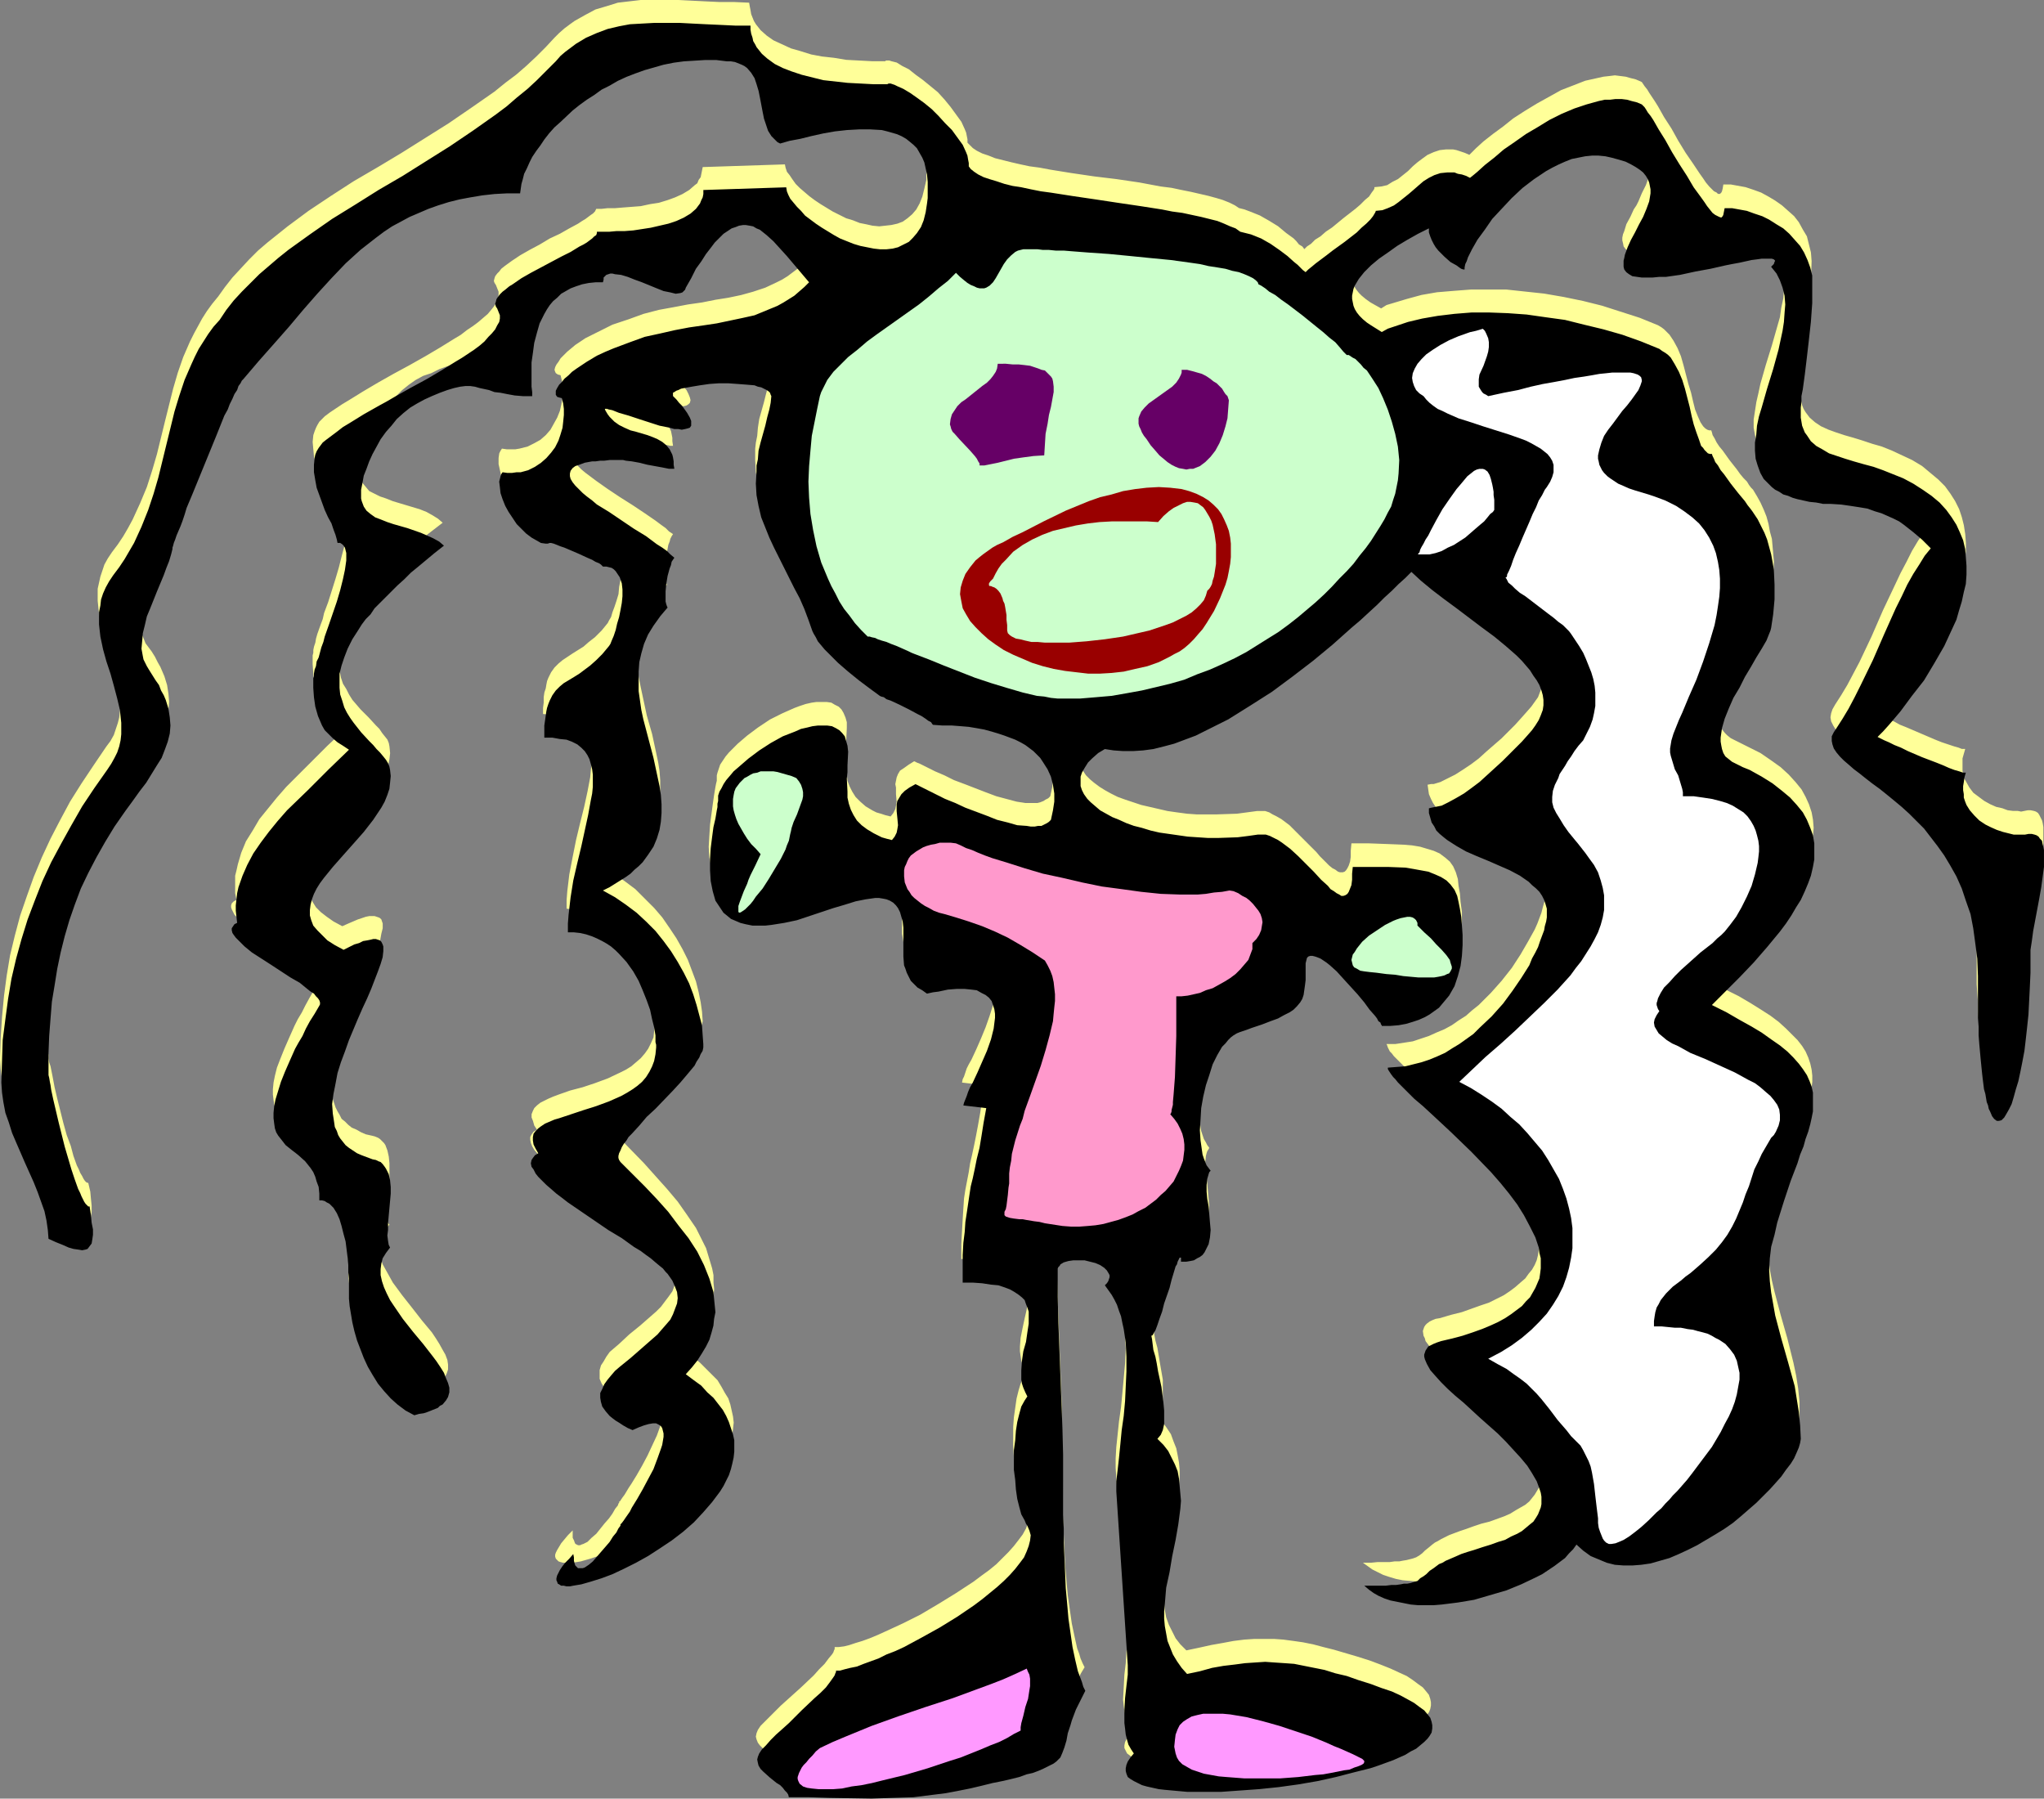
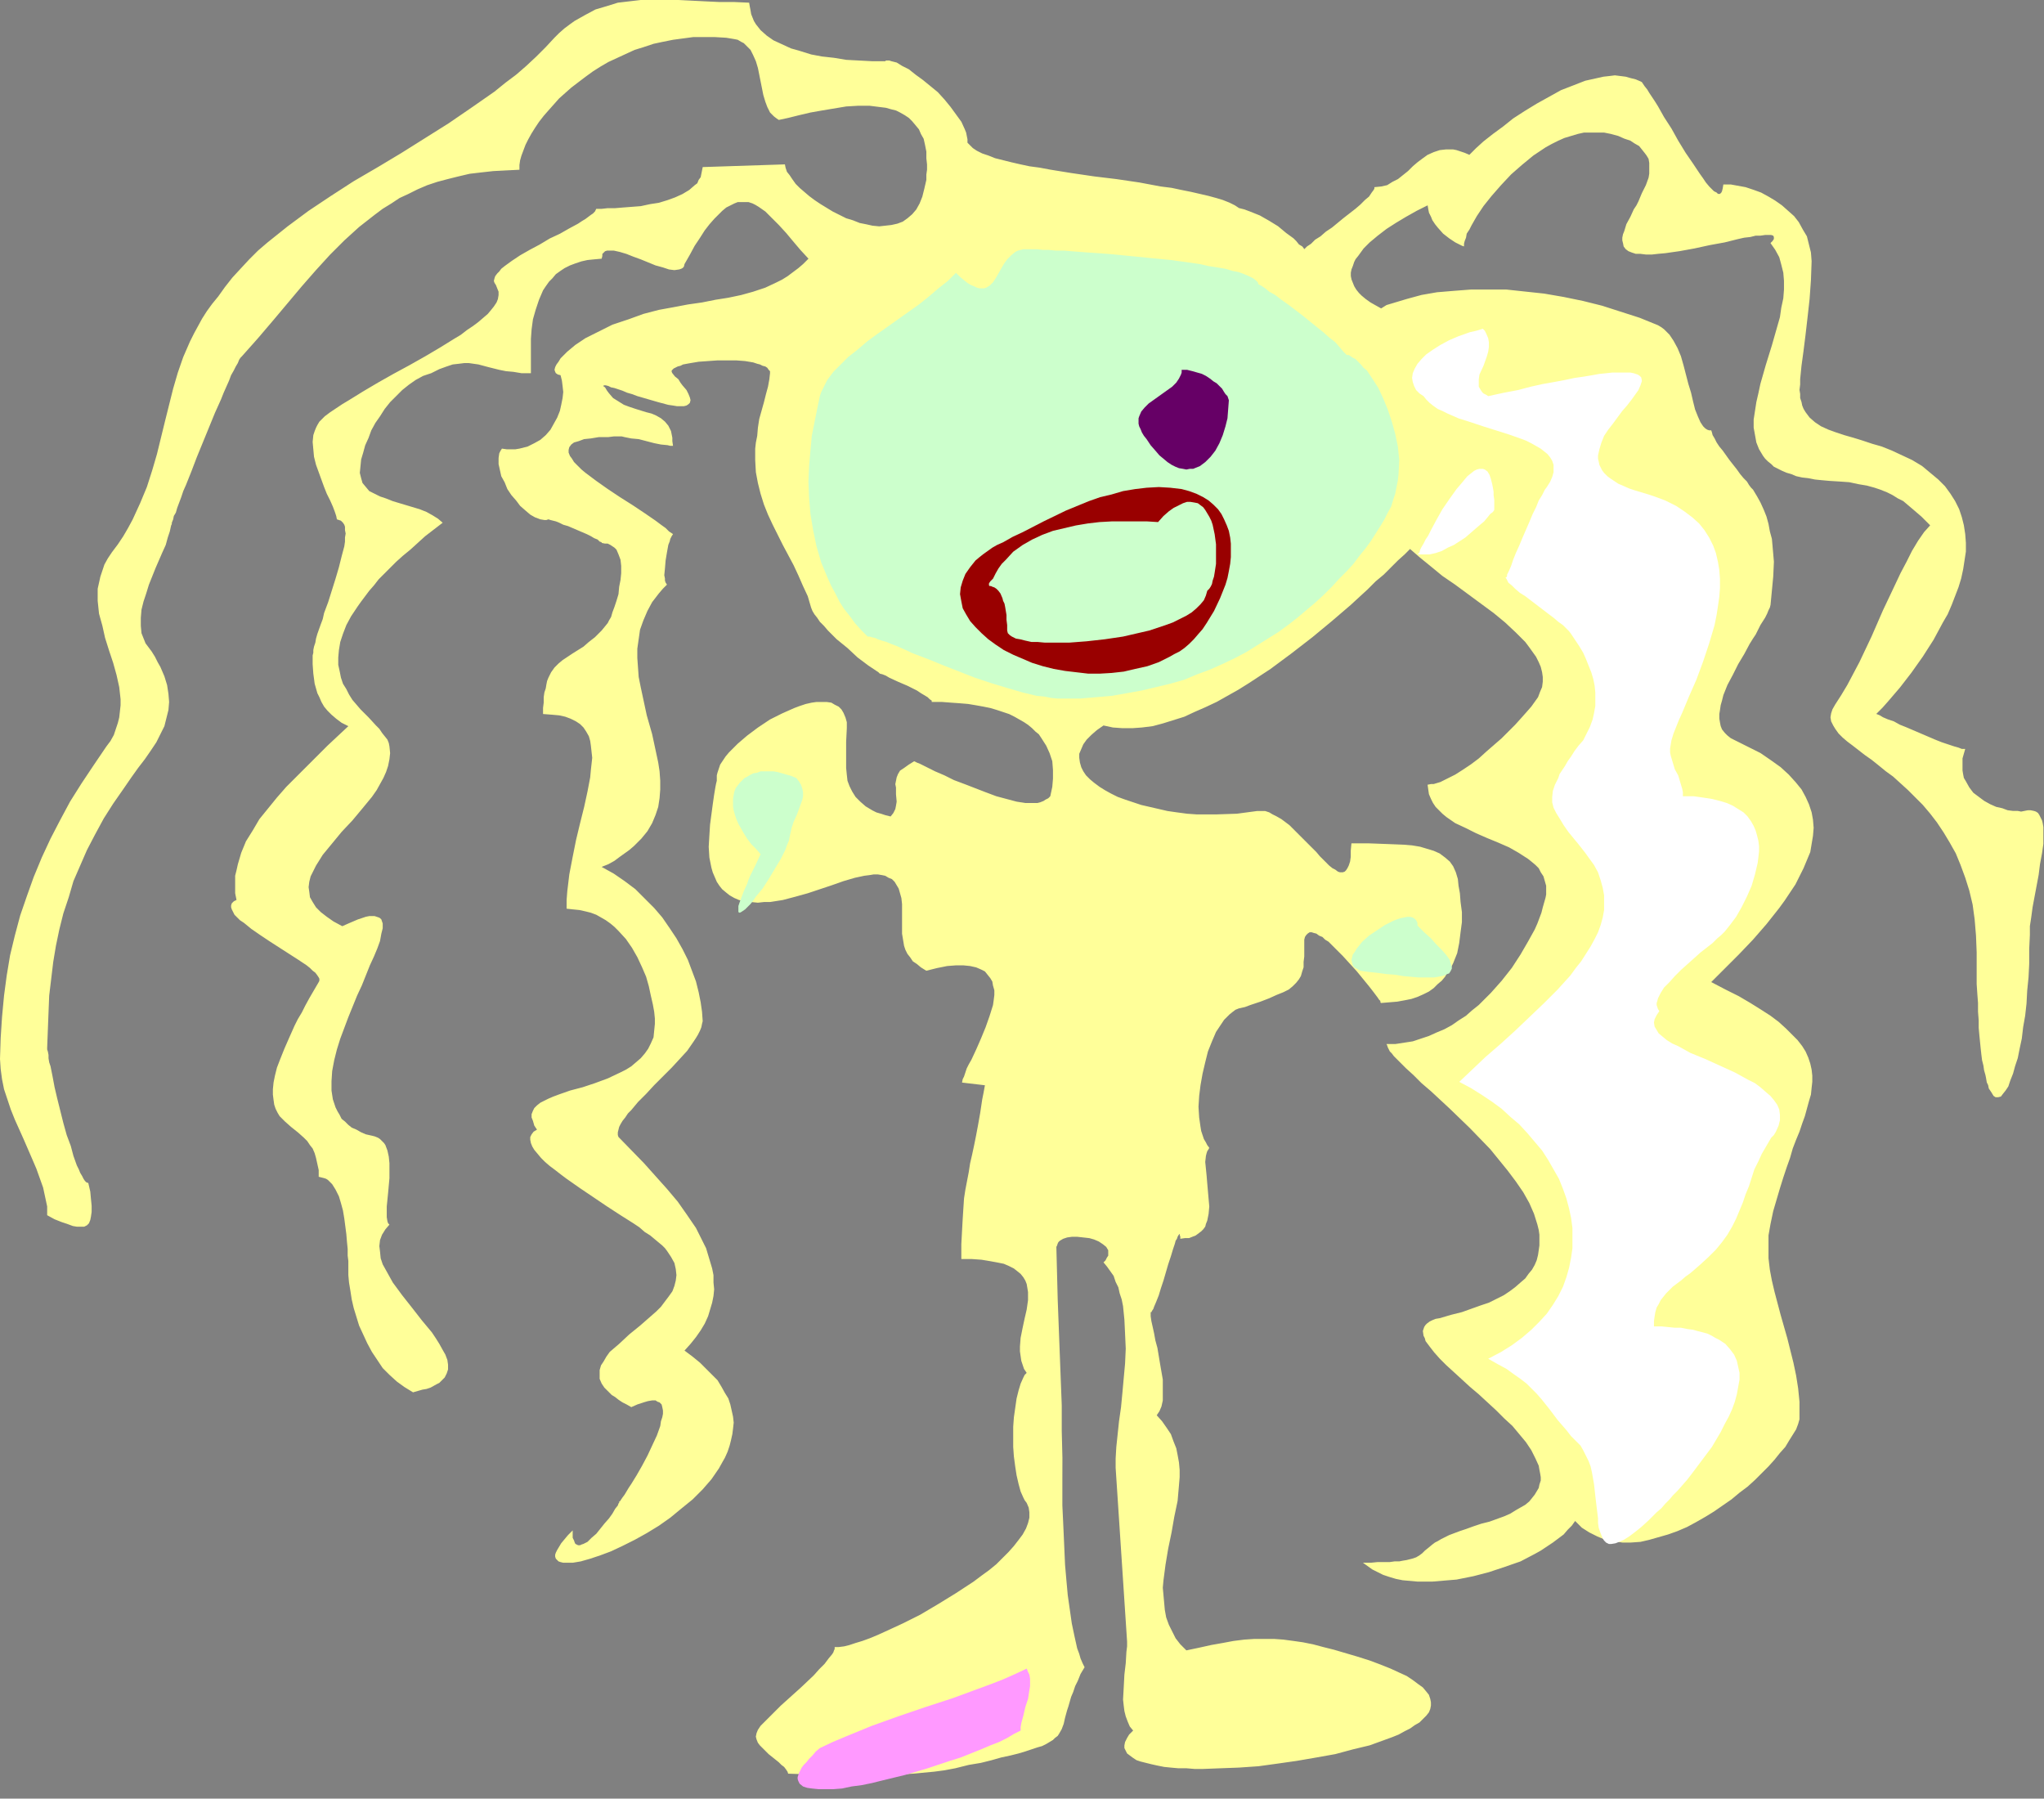
<svg xmlns="http://www.w3.org/2000/svg" xmlns:ns1="http://sodipodi.sourceforge.net/DTD/sodipodi-0.dtd" xmlns:ns2="http://www.inkscape.org/namespaces/inkscape" version="1.0" width="129.724mm" height="114.132mm" id="svg14" ns1:docname="Long Hair.wmf">
  <rect width="100%" height="100%" fill="#808080" stroke="none" />
  <ns1:namedview id="namedview14" pagecolor="#ffffff" bordercolor="#000000" borderopacity="0.25" ns2:showpageshadow="2" ns2:pageopacity="0.0" ns2:pagecheckerboard="0" ns2:deskcolor="#d1d1d1" ns2:document-units="mm" />
  <defs id="defs1">
    <pattern id="WMFhbasepattern" patternUnits="userSpaceOnUse" width="6" height="6" x="0" y="0" />
  </defs>
  <path style="fill:#ffff99;fill-opacity:1;fill-rule:evenodd;stroke:none" d="m 254.843,349.614 -0.162,-6.462 v -6.139 l -0.485,-12.602 -0.485,-12.763 -0.162,-6.301 -0.162,-6.301 0.162,-0.323 0.162,-0.485 0.162,-0.323 0.323,-0.323 0.808,-0.485 0.97,-0.323 1.131,-0.162 h 1.293 l 1.454,0.162 1.454,0.162 1.131,0.323 1.131,0.485 0.97,0.646 0.808,0.646 0.485,0.808 v 0.485 0.485 0.323 l -0.323,0.485 -0.323,0.646 -0.485,0.485 0.808,0.969 0.808,1.131 0.808,1.131 0.485,1.454 0.646,1.292 0.323,1.454 0.485,1.454 0.323,1.616 0.323,3.231 0.162,3.393 0.162,3.554 -0.162,3.554 -0.323,3.554 -0.323,3.554 -0.323,3.393 -0.485,3.393 -0.323,3.07 -0.323,3.07 -0.162,2.747 v 1.131 1.131 l 2.747,41.682 v 1.131 l -0.162,1.292 -0.162,2.747 -0.323,2.747 -0.162,3.07 -0.162,2.908 0.162,1.454 0.162,1.292 0.323,1.292 0.485,1.292 0.485,1.131 0.808,0.969 -0.97,0.969 -0.485,0.808 -0.485,0.969 -0.162,0.808 v 0.646 l 0.323,0.646 0.323,0.646 0.646,0.485 0.646,0.485 0.97,0.646 0.97,0.323 1.293,0.323 1.293,0.323 1.454,0.323 1.616,0.323 1.616,0.162 1.778,0.162 h 1.939 l 1.939,0.162 h 2.101 l 4.202,-0.162 4.363,-0.162 4.686,-0.323 4.686,-0.646 4.525,-0.646 4.686,-0.808 4.525,-0.808 4.202,-1.131 4.04,-0.969 1.778,-0.646 1.778,-0.646 1.778,-0.646 1.616,-0.646 1.454,-0.808 1.293,-0.646 1.131,-0.808 1.131,-0.646 0.808,-0.808 0.808,-0.808 0.646,-0.808 0.323,-0.808 0.162,-0.808 v -0.808 l -0.162,-0.808 -0.323,-0.969 -0.646,-0.808 -0.808,-0.969 -1.131,-0.808 -1.293,-0.969 -1.454,-0.969 -1.778,-0.808 -2.101,-0.969 -2.424,-0.969 -2.586,-0.969 -3.07,-0.969 -2.747,-0.808 -2.747,-0.808 -2.586,-0.646 -2.424,-0.646 -2.424,-0.485 -2.262,-0.323 -2.424,-0.323 -2.262,-0.162 h -2.262 -2.424 l -2.424,0.162 -2.586,0.323 -2.586,0.485 -2.747,0.485 -2.909,0.646 -3.07,0.646 -1.454,-1.454 -1.131,-1.454 -0.808,-1.616 -0.808,-1.616 -0.646,-1.777 -0.323,-1.777 -0.162,-1.777 -0.162,-1.777 -0.162,-1.777 0.162,-1.777 0.485,-3.716 0.646,-3.877 0.808,-3.877 0.646,-3.716 0.808,-3.877 0.323,-3.716 0.162,-1.939 v -1.777 l -0.162,-1.777 -0.323,-1.777 -0.323,-1.616 -0.646,-1.616 -0.646,-1.777 -0.97,-1.454 -1.131,-1.616 -1.293,-1.454 0.646,-0.969 0.485,-1.131 0.323,-1.454 v -1.454 -1.777 -1.777 l -0.646,-3.716 -0.646,-3.877 -0.485,-1.777 -0.323,-1.777 -0.323,-1.454 -0.323,-1.454 -0.162,-1.131 v -0.969 h 0.162 l 0.162,-0.323 0.323,-0.485 0.162,-0.485 0.485,-1.131 0.646,-1.616 0.485,-1.616 0.646,-1.939 1.131,-3.877 0.646,-1.939 0.485,-1.616 0.485,-1.454 0.162,-0.646 0.323,-0.485 0.162,-0.485 0.162,-0.323 0.162,-0.162 v -0.162 h 0.162 v 0.162 l 0.162,0.485 v 0.485 l 1.131,-0.162 h 0.97 l 0.808,-0.323 0.808,-0.323 0.646,-0.485 0.646,-0.485 0.485,-0.485 0.485,-0.646 0.162,-0.646 0.323,-0.808 0.323,-1.616 0.162,-1.777 -0.162,-1.777 -0.323,-3.716 -0.162,-1.939 -0.162,-1.616 -0.162,-1.616 0.162,-1.454 0.162,-0.646 0.162,-0.485 0.323,-0.485 0.162,-0.323 -0.485,-0.646 -0.323,-0.646 -0.485,-0.808 -0.323,-0.969 -0.323,-0.969 -0.162,-0.969 -0.323,-2.262 -0.162,-2.585 0.162,-2.585 0.323,-2.585 0.485,-2.747 0.646,-2.747 0.646,-2.585 0.97,-2.423 0.97,-2.262 1.293,-1.939 0.646,-0.969 0.646,-0.646 0.646,-0.646 0.808,-0.646 0.646,-0.485 0.808,-0.323 1.454,-0.323 1.293,-0.485 2.424,-0.808 2.101,-0.808 1.778,-0.808 1.616,-0.646 1.293,-0.646 0.97,-0.808 0.808,-0.808 0.646,-0.808 0.485,-0.808 0.323,-1.131 0.323,-0.969 v -1.292 l 0.162,-1.292 v -3.07 -0.969 l 0.162,-0.646 0.323,-0.485 0.323,-0.323 0.485,-0.323 h 0.485 l 0.485,0.162 0.646,0.162 0.646,0.485 0.808,0.323 0.646,0.646 0.808,0.485 1.616,1.616 1.778,1.777 3.394,3.716 1.454,1.777 1.454,1.777 1.131,1.454 0.485,0.646 0.485,0.646 0.323,0.485 0.323,0.323 v 0.323 l 0.162,0.162 1.939,-0.162 1.939,-0.162 1.778,-0.323 1.616,-0.323 1.454,-0.485 1.454,-0.646 1.293,-0.646 1.131,-0.808 0.97,-0.969 0.97,-0.808 0.808,-0.969 0.646,-1.131 0.808,-1.131 0.485,-0.969 0.97,-2.423 0.485,-2.423 0.323,-2.585 0.323,-2.423 v -2.423 l -0.323,-2.423 -0.162,-2.1 -0.323,-1.777 -0.162,-1.616 -0.485,-1.616 -0.646,-1.454 -0.808,-1.131 -1.131,-0.969 -1.293,-0.969 -1.454,-0.646 -1.616,-0.485 -1.616,-0.485 -1.939,-0.323 -1.939,-0.162 -4.04,-0.162 -4.363,-0.162 h -4.202 l -0.162,1.777 v 1.454 l -0.162,1.131 -0.323,0.969 -0.323,0.646 -0.323,0.485 -0.323,0.323 -0.485,0.162 h -0.646 l -0.485,-0.162 -0.646,-0.485 -0.646,-0.323 -0.808,-0.646 -0.646,-0.646 -1.616,-1.616 -0.808,-0.969 -0.97,-0.969 -0.808,-0.808 -0.97,-0.969 -1.939,-1.939 -1.778,-1.777 -1.939,-1.454 -1.131,-0.646 -0.97,-0.485 -0.808,-0.485 -0.97,-0.323 h -0.97 -0.97 l -2.424,0.323 -2.424,0.323 -4.848,0.162 h -2.424 -2.424 l -2.262,-0.162 -2.424,-0.323 -2.262,-0.323 -2.101,-0.485 -2.101,-0.485 -2.101,-0.485 -1.939,-0.646 -1.939,-0.646 -1.778,-0.646 -1.616,-0.808 -1.454,-0.808 -1.293,-0.808 -1.293,-0.969 -0.97,-0.808 -0.97,-0.969 -0.646,-0.969 -0.485,-0.969 -0.323,-1.131 -0.162,-1.131 v -0.969 l 0.485,-1.131 0.485,-1.131 0.808,-1.131 1.131,-1.131 1.293,-1.131 1.616,-1.131 2.262,0.485 2.262,0.162 h 2.424 l 2.262,-0.162 2.586,-0.323 2.424,-0.646 2.586,-0.808 2.586,-0.808 2.424,-1.131 2.586,-1.131 2.747,-1.292 2.586,-1.454 2.586,-1.454 2.586,-1.616 5.171,-3.393 5.01,-3.716 5.01,-3.877 4.686,-3.877 4.525,-3.877 2.101,-1.939 1.939,-1.777 1.939,-1.939 1.939,-1.616 1.778,-1.777 1.616,-1.616 1.616,-1.454 1.293,-1.292 2.424,2.1 2.586,2.1 2.747,2.262 3.07,2.1 6.141,4.524 3.07,2.262 2.747,2.262 2.586,2.423 1.131,1.131 1.131,1.131 0.97,1.292 0.808,1.131 0.808,1.131 0.646,1.292 0.485,1.131 0.323,1.292 0.162,1.131 v 1.131 l -0.162,1.292 -0.485,1.131 -0.485,1.292 -0.808,1.131 -0.808,1.131 -1.131,1.292 -1.293,1.454 -1.454,1.616 -1.616,1.616 -1.616,1.616 -3.717,3.231 -1.778,1.616 -1.939,1.454 -1.939,1.292 -1.778,1.131 -1.939,0.969 -1.616,0.808 -1.616,0.485 h -0.646 l -0.808,0.162 0.162,1.131 0.162,1.131 0.485,1.131 0.485,0.969 0.646,0.969 0.808,0.808 0.808,0.808 0.97,0.808 2.101,1.454 2.424,1.131 2.586,1.292 2.586,1.131 2.747,1.131 2.586,1.131 2.262,1.292 2.262,1.454 0.808,0.646 0.97,0.808 0.808,0.808 0.485,0.969 0.646,0.969 0.323,1.131 0.323,1.131 v 1.131 0.969 l -0.162,0.808 -0.323,1.131 -0.323,1.131 -0.323,1.292 -0.485,1.292 -0.485,1.292 -0.646,1.454 -0.808,1.454 -0.808,1.454 -1.778,3.07 -2.101,3.231 -2.424,3.07 -2.586,2.908 -2.909,2.908 -1.616,1.292 -1.454,1.292 -1.778,1.131 -1.616,1.131 -1.778,0.969 -1.939,0.808 -1.778,0.808 -1.939,0.646 -1.939,0.646 -2.101,0.323 -2.101,0.323 h -2.101 l 0.162,0.323 0.162,0.485 0.485,0.969 0.485,0.485 0.485,0.646 0.646,0.646 0.646,0.646 1.616,1.616 1.778,1.616 1.939,1.939 2.262,1.939 2.262,2.1 2.262,2.1 4.848,4.685 4.848,5.008 2.101,2.585 2.101,2.585 1.939,2.585 1.778,2.585 1.454,2.585 1.131,2.585 0.808,2.585 0.323,1.292 0.162,1.131 v 1.292 1.292 l -0.162,1.131 -0.162,1.131 -0.323,1.292 -0.485,1.131 -0.646,1.131 -0.808,0.969 -0.808,1.131 -1.131,0.969 -1.293,1.131 -1.293,0.969 -1.454,0.969 -1.616,0.808 -1.939,0.969 -1.939,0.646 -2.262,0.808 -2.262,0.808 -2.586,0.646 -2.747,0.808 -0.97,0.162 -0.808,0.323 -0.646,0.323 -0.646,0.485 -0.323,0.323 -0.323,0.485 -0.162,0.485 -0.162,0.485 0.162,1.131 0.323,0.646 0.162,0.646 0.97,1.292 1.131,1.454 1.293,1.454 1.616,1.616 1.778,1.616 1.939,1.777 1.939,1.777 2.101,1.777 4.202,3.877 1.939,1.939 1.939,1.777 1.616,1.939 1.616,1.939 1.293,1.939 0.97,1.939 0.808,1.777 0.162,0.969 0.162,0.808 0.162,0.969 v 0.808 l -0.323,0.969 -0.162,0.808 -0.485,0.808 -0.485,0.808 -0.646,0.808 -0.646,0.808 -0.97,0.808 -1.131,0.646 -1.131,0.646 -1.293,0.808 -1.454,0.646 -1.778,0.646 -1.778,0.646 -1.939,0.485 -1.939,0.646 -1.778,0.646 -1.454,0.485 -1.293,0.485 -1.293,0.485 -0.97,0.485 -0.97,0.485 -0.808,0.485 -0.646,0.323 -0.646,0.485 -0.97,0.808 -0.808,0.646 -0.646,0.646 -0.646,0.485 -0.808,0.485 -0.97,0.323 -0.646,0.162 -0.646,0.162 -0.97,0.162 -0.808,0.162 h -1.131 l -1.131,0.162 h -1.293 -1.616 l -1.616,0.162 h -1.939 l 1.131,0.808 1.131,0.808 1.293,0.646 1.293,0.646 1.454,0.485 1.616,0.485 1.616,0.323 1.778,0.162 1.778,0.162 h 1.778 1.778 l 1.939,-0.162 3.878,-0.323 4.04,-0.808 3.717,-0.969 3.878,-1.292 3.717,-1.292 3.394,-1.777 1.454,-0.808 1.454,-0.969 1.454,-0.969 1.293,-0.969 1.293,-0.969 0.97,-1.131 0.97,-0.969 0.808,-1.131 1.616,1.616 1.778,1.131 1.939,0.969 1.939,0.808 1.939,0.323 2.101,0.323 h 2.101 l 2.262,-0.162 2.101,-0.485 2.262,-0.646 2.262,-0.646 2.262,-0.808 2.262,-0.969 2.101,-1.131 2.262,-1.292 2.101,-1.292 2.101,-1.454 2.101,-1.454 1.939,-1.616 1.939,-1.454 1.778,-1.616 1.616,-1.616 1.616,-1.616 1.454,-1.616 1.293,-1.616 1.293,-1.454 0.97,-1.616 0.808,-1.292 0.808,-1.292 0.485,-1.292 0.323,-1.131 v -0.969 -3.231 l -0.323,-3.231 -0.485,-3.07 -0.646,-3.07 -1.454,-5.816 -1.616,-5.655 -1.454,-5.493 -0.646,-2.747 -0.485,-2.585 -0.323,-2.747 v -2.747 -2.747 l 0.485,-2.747 0.646,-3.07 0.808,-2.747 0.808,-2.747 0.808,-2.585 0.808,-2.423 0.808,-2.262 0.646,-2.262 0.808,-2.1 0.808,-1.939 0.646,-1.939 0.646,-1.777 0.485,-1.777 0.485,-1.777 0.485,-1.616 0.162,-1.616 0.162,-1.454 v -1.454 l -0.162,-1.454 -0.323,-1.454 -0.485,-1.454 -0.646,-1.454 -0.808,-1.292 -1.131,-1.454 -1.293,-1.292 -1.454,-1.454 -1.778,-1.616 -1.939,-1.454 -2.262,-1.454 -2.586,-1.616 -2.747,-1.616 -3.232,-1.616 -3.394,-1.777 3.232,-3.231 3.394,-3.393 3.394,-3.554 3.232,-3.716 3.07,-3.877 1.293,-1.777 1.293,-1.939 1.293,-1.939 0.97,-1.939 0.97,-1.939 0.808,-1.939 0.808,-1.939 0.323,-1.939 0.323,-1.939 0.162,-1.939 -0.162,-1.939 -0.323,-1.777 -0.646,-1.939 -0.808,-1.777 -0.97,-1.777 -1.454,-1.777 -1.616,-1.777 -1.939,-1.777 -2.262,-1.616 -2.586,-1.777 -2.909,-1.454 -1.616,-0.808 -1.616,-0.808 -0.97,-0.485 -0.808,-0.646 -0.646,-0.646 -0.646,-0.808 -0.323,-0.808 -0.162,-0.808 -0.162,-0.969 v -1.131 l 0.162,-0.969 0.162,-1.131 0.323,-1.131 0.323,-1.292 0.97,-2.423 1.293,-2.423 1.293,-2.585 1.454,-2.423 1.293,-2.423 0.808,-1.292 0.646,-0.969 1.131,-2.262 1.131,-1.777 0.485,-0.969 0.323,-0.808 0.323,-0.646 0.162,-0.646 0.323,-3.393 0.323,-3.393 0.162,-3.554 -0.323,-3.716 -0.162,-1.777 -0.485,-1.777 -0.323,-1.777 -0.485,-1.777 -0.646,-1.616 -0.808,-1.777 -0.808,-1.454 -0.97,-1.616 -0.485,-0.485 -0.485,-0.646 -0.485,-0.808 -0.808,-0.808 -0.808,-0.969 -0.808,-1.131 -1.778,-2.262 -1.616,-2.262 -0.808,-0.969 -0.646,-0.969 -0.485,-0.969 -0.485,-0.808 -0.162,-0.646 -0.162,-0.485 h -0.485 l -0.485,-0.162 -0.485,-0.323 -0.485,-0.485 -0.323,-0.485 -0.323,-0.485 -0.646,-1.454 -0.646,-1.616 -0.485,-1.939 -0.485,-2.1 -0.646,-2.1 -1.131,-4.362 -0.646,-2.262 -0.808,-1.939 -0.97,-1.777 -0.97,-1.454 -0.646,-0.646 -0.646,-0.646 -0.646,-0.485 -0.808,-0.485 -4.363,-1.777 -4.525,-1.454 -4.525,-1.454 -4.525,-1.131 -4.686,-0.969 -4.686,-0.808 -4.525,-0.485 -4.525,-0.485 h -4.363 -4.202 l -4.202,0.323 -3.878,0.323 -3.717,0.646 -3.555,0.969 -3.232,0.969 -1.616,0.485 -1.293,0.808 -1.454,-0.808 -1.131,-0.646 -1.131,-0.808 -0.97,-0.808 -0.646,-0.646 -0.646,-0.808 -0.485,-0.808 -0.323,-0.808 -0.323,-0.808 -0.162,-0.808 v -0.808 l 0.162,-0.808 0.323,-0.808 0.323,-0.969 0.323,-0.646 0.646,-0.808 1.293,-1.777 1.454,-1.454 1.939,-1.616 2.101,-1.616 2.262,-1.454 2.424,-1.454 2.586,-1.454 2.586,-1.292 0.162,0.969 0.162,0.808 0.485,0.969 0.323,0.808 0.646,0.969 0.646,0.808 1.293,1.454 1.454,1.131 1.454,0.969 0.646,0.323 0.646,0.323 0.323,0.162 0.485,0.162 v -0.646 l 0.162,-0.646 0.323,-0.808 0.162,-0.969 0.646,-0.969 0.485,-0.969 0.646,-1.131 0.646,-1.131 1.616,-2.423 1.939,-2.423 2.262,-2.585 2.424,-2.585 2.586,-2.262 2.747,-2.262 2.909,-1.939 1.454,-0.808 1.616,-0.808 1.454,-0.646 1.616,-0.485 1.616,-0.485 1.454,-0.323 h 1.616 1.616 1.616 l 1.616,0.323 1.778,0.485 1.454,0.646 1.454,0.485 0.97,0.646 1.131,0.646 0.646,0.808 0.646,0.808 0.485,0.646 0.485,0.808 0.162,0.969 v 0.808 0.969 0.808 l -0.162,0.969 -0.646,1.777 -0.97,1.939 -0.808,1.939 -0.485,0.969 -0.646,0.969 -0.808,1.777 -0.97,1.777 -0.485,1.616 -0.323,0.808 -0.162,0.808 v 0.646 l 0.162,0.646 0.162,0.808 0.485,0.646 0.646,0.485 0.808,0.323 0.97,0.323 h 1.131 l 1.293,0.162 h 1.454 l 1.454,-0.162 1.778,-0.162 3.394,-0.485 3.555,-0.646 3.717,-0.808 3.555,-0.646 3.232,-0.808 1.454,-0.323 1.454,-0.162 1.293,-0.323 h 1.131 l 1.131,-0.162 h 0.808 0.646 l 0.485,0.162 0.162,0.323 v 0.485 l -0.323,0.485 -0.485,0.485 1.131,1.616 0.97,1.777 0.485,1.777 0.485,1.939 0.162,1.939 v 2.1 l -0.162,2.1 -0.485,2.262 -0.323,2.262 -0.646,2.262 -1.293,4.524 -1.454,4.685 -1.293,4.524 -0.485,2.262 -0.485,2.1 -0.323,2.1 -0.323,2.1 v 1.939 l 0.323,1.777 0.323,1.777 0.646,1.616 0.97,1.616 0.485,0.646 0.646,0.646 0.808,0.646 0.646,0.646 0.97,0.485 0.97,0.485 1.131,0.485 1.131,0.323 1.131,0.485 1.454,0.323 1.454,0.162 1.616,0.323 1.616,0.162 1.778,0.162 2.586,0.162 2.262,0.162 2.262,0.485 1.939,0.323 1.778,0.485 1.454,0.485 1.616,0.646 1.293,0.646 1.293,0.808 1.293,0.646 2.101,1.777 2.262,1.939 2.101,2.1 -1.454,1.616 -1.454,2.1 -1.454,2.423 -1.293,2.585 -1.454,2.747 -1.293,2.747 -2.909,6.139 -2.747,6.301 -1.454,3.07 -1.454,3.07 -1.454,2.747 -1.454,2.747 -1.454,2.423 -1.454,2.262 -0.646,1.131 -0.323,0.969 -0.162,0.969 0.162,0.969 0.485,0.969 0.485,0.808 0.808,1.131 0.97,0.969 1.131,0.969 1.293,0.969 1.454,1.131 1.454,1.131 1.616,1.131 1.616,1.292 1.778,1.454 1.778,1.292 1.778,1.616 1.778,1.616 1.778,1.777 1.778,1.777 1.778,2.1 1.616,2.1 1.616,2.423 1.454,2.423 1.454,2.585 1.131,2.747 1.131,3.07 0.97,3.07 0.808,3.393 0.485,3.554 0.323,3.877 0.162,4.039 v 2.585 2.585 2.423 l 0.162,2.423 0.162,2.1 v 2.1 l 0.162,2.1 v 1.777 l 0.162,1.777 0.162,1.616 0.162,1.616 0.162,1.454 0.162,1.292 0.323,1.292 0.162,1.131 0.323,1.131 0.162,0.808 0.162,0.969 0.323,0.646 0.162,0.808 0.646,0.969 0.485,0.808 0.485,0.323 h 0.646 l 0.646,-0.162 0.485,-0.646 0.646,-0.808 0.646,-0.969 0.485,-1.454 0.646,-1.616 0.485,-1.777 0.646,-1.939 0.485,-2.423 0.485,-2.262 0.323,-2.747 0.485,-2.747 0.323,-2.908 0.162,-3.07 0.323,-3.231 0.162,-3.231 v -3.554 l 0.162,-3.393 v -2.1 l 0.323,-2.1 0.323,-2.423 0.485,-2.585 0.485,-2.585 0.485,-2.585 0.323,-2.585 0.485,-2.585 0.323,-2.262 v -2.262 -0.969 -0.808 l -0.162,-0.969 -0.162,-0.646 -0.323,-0.646 -0.323,-0.646 -0.323,-0.485 -0.485,-0.323 -0.485,-0.162 -0.808,-0.162 h -0.646 l -0.808,0.162 -0.808,0.162 -0.808,-0.162 h -1.131 l -1.293,-0.162 -1.293,-0.485 -1.454,-0.323 -1.454,-0.646 -1.454,-0.808 -1.293,-0.969 -1.293,-0.969 -0.97,-1.292 -0.808,-1.454 -0.485,-0.808 -0.162,-0.808 -0.162,-0.969 v -0.808 -1.131 -0.969 l 0.323,-1.131 0.323,-1.131 h -0.808 l -0.808,-0.323 -1.131,-0.323 -1.454,-0.485 -1.454,-0.485 -1.616,-0.646 -3.394,-1.454 -3.394,-1.454 -1.616,-0.646 -1.454,-0.808 -1.454,-0.485 -1.131,-0.485 -0.808,-0.485 -0.808,-0.323 1.454,-1.454 1.293,-1.454 2.909,-3.393 2.747,-3.554 2.747,-3.877 2.586,-4.039 2.262,-4.201 1.131,-1.939 0.97,-2.262 0.808,-2.1 0.808,-2.1 0.646,-2.1 0.485,-2.262 0.323,-2.1 0.323,-2.1 v -2.1 l -0.162,-2.1 -0.323,-2.1 -0.485,-1.939 -0.646,-1.939 -0.97,-1.939 -1.131,-1.777 -1.293,-1.777 -1.616,-1.616 -1.939,-1.616 -1.939,-1.616 -2.424,-1.454 -2.424,-1.131 -2.424,-1.131 -2.424,-0.969 -2.262,-0.646 -2.424,-0.808 -2.101,-0.646 -2.262,-0.646 -1.939,-0.646 -1.778,-0.646 -1.778,-0.808 -1.454,-0.969 -1.293,-1.131 -0.97,-1.292 -0.485,-0.808 -0.323,-0.808 -0.162,-0.808 -0.323,-0.969 v -0.969 l -0.162,-0.969 0.162,-1.292 v -1.292 l 0.162,-1.616 0.162,-1.616 0.485,-3.554 0.485,-3.877 0.485,-4.201 0.485,-4.362 0.323,-4.524 0.162,-4.524 -0.162,-2.1 -0.485,-1.939 -0.485,-1.939 -0.97,-1.616 -0.97,-1.777 -1.131,-1.454 -1.454,-1.292 -1.454,-1.292 -1.616,-1.131 -1.616,-0.969 -1.778,-0.969 -1.778,-0.646 -1.939,-0.646 -1.778,-0.323 -1.778,-0.323 h -1.778 l -0.162,0.969 -0.162,0.646 -0.162,0.323 -0.323,0.323 h -0.485 l -0.323,-0.323 -0.646,-0.323 -0.485,-0.485 -0.646,-0.646 -0.808,-0.969 -0.646,-0.969 -0.808,-1.131 -1.616,-2.423 -1.778,-2.585 -1.778,-2.908 -1.616,-2.908 -1.778,-2.747 -1.454,-2.585 -0.808,-1.292 -0.646,-0.969 -0.646,-0.969 -0.485,-0.808 -0.646,-0.808 -0.323,-0.485 -0.323,-0.485 -0.323,-0.162 -1.131,-0.485 -1.293,-0.323 -1.131,-0.323 -1.293,-0.162 -1.293,-0.162 -1.293,0.162 -1.454,0.162 -1.454,0.323 -2.909,0.646 -2.909,1.131 -2.909,1.131 -2.909,1.616 -2.909,1.616 -2.909,1.777 -2.747,1.777 -2.424,1.939 -2.424,1.777 -2.262,1.777 -1.778,1.616 -0.808,0.808 -0.808,0.808 -1.131,-0.485 -0.97,-0.323 -0.97,-0.323 -0.808,-0.162 h -0.808 -0.97 l -1.454,0.162 -1.454,0.485 -1.454,0.646 -1.131,0.808 -1.293,0.969 -1.131,0.969 -1.131,1.131 -2.424,1.939 -1.293,0.646 -1.293,0.808 -1.454,0.323 -1.616,0.162 v 0.323 l -0.162,0.323 -0.485,0.646 -0.646,0.969 -0.97,0.808 -1.131,1.131 -1.131,0.969 -2.909,2.262 -2.747,2.262 -1.454,0.969 -1.293,1.131 -1.293,0.808 -0.97,0.969 -0.97,0.646 -0.646,0.646 -0.485,-0.646 -0.808,-0.485 -0.646,-0.808 -0.646,-0.646 -1.778,-1.292 -1.939,-1.616 -2.101,-1.292 -2.262,-1.292 -2.424,-0.969 -1.293,-0.485 -1.293,-0.323 -0.97,-0.646 -1.293,-0.646 -1.616,-0.646 -1.616,-0.485 -1.778,-0.485 -2.101,-0.485 -2.101,-0.485 -2.424,-0.485 -2.262,-0.485 -2.586,-0.323 -5.171,-0.969 -5.494,-0.808 -5.333,-0.646 -5.494,-0.808 -5.01,-0.808 -2.586,-0.485 -2.424,-0.323 -2.262,-0.485 -2.101,-0.485 -1.939,-0.485 -1.939,-0.485 -1.616,-0.646 -1.454,-0.485 -1.293,-0.646 -0.97,-0.646 -0.646,-0.646 -0.646,-0.646 v -0.808 l -0.162,-0.808 -0.162,-0.808 -0.323,-0.808 -0.808,-1.777 -1.293,-1.777 -1.293,-1.777 -1.454,-1.777 -1.616,-1.777 -1.778,-1.454 -1.778,-1.454 -1.778,-1.292 -1.616,-1.292 -1.616,-0.808 -1.293,-0.808 -0.646,-0.162 -0.646,-0.162 -0.485,-0.162 h -0.485 -0.323 l -0.162,0.162 h -3.232 l -3.07,-0.162 -3.07,-0.162 -2.909,-0.485 -2.909,-0.323 -2.586,-0.485 -2.586,-0.808 -2.262,-0.646 -2.101,-0.969 -2.101,-0.969 -1.616,-1.131 -1.454,-1.292 L 181.315,5.816 180.83,5.008 180.507,4.201 180.184,3.393 180.022,2.423 179.861,1.616 179.699,0.646 176.144,0.485 h -3.555 L 169.195,0.323 165.963,0.162 162.731,0 h -3.07 -3.07 -2.909 l -2.747,0.323 -2.747,0.323 -2.586,0.808 -2.747,0.808 -2.424,1.292 -2.586,1.454 -1.131,0.808 -1.293,0.969 -1.293,1.131 -1.131,1.131 -2.101,2.262 -2.262,2.262 -2.424,2.262 -2.424,2.1 -2.586,1.939 -2.586,2.1 -5.333,3.716 -5.656,3.877 -5.656,3.554 -5.656,3.554 -5.656,3.393 -5.818,3.393 -5.494,3.554 -5.333,3.554 -5.01,3.716 -2.424,1.939 -2.424,1.939 -2.262,1.939 -2.101,2.1 -2.101,2.262 -1.939,2.1 -1.778,2.262 -1.616,2.262 -1.454,1.777 -1.293,1.777 -1.131,1.777 -0.97,1.777 -0.97,1.777 -0.97,1.939 -1.616,3.716 -1.293,3.716 -1.131,3.877 -1.939,7.755 -1.939,7.916 -1.131,3.877 -1.293,4.039 -1.616,3.877 -1.778,3.877 -1.131,2.1 -1.131,1.939 -1.293,1.939 -1.454,1.939 -0.97,1.454 -0.808,1.454 -0.485,1.454 -0.485,1.454 -0.323,1.454 -0.323,1.454 v 1.454 1.454 l 0.323,3.07 0.808,2.908 0.646,2.908 0.97,3.07 0.97,2.908 0.808,2.908 0.646,2.908 0.323,2.908 v 1.454 l -0.162,1.454 -0.162,1.454 -0.323,1.292 -0.485,1.454 -0.485,1.454 -0.808,1.454 -0.97,1.292 -3.07,4.524 -2.909,4.362 -2.747,4.362 -2.424,4.524 -2.262,4.362 -2.101,4.524 -1.939,4.685 -1.616,4.524 -1.616,4.685 -1.293,4.847 -1.131,4.685 -0.808,4.847 -0.646,4.847 -0.485,5.17 L 0.162,248.963 0,253.971 l 0.162,2.423 0.323,2.423 0.485,2.423 0.808,2.423 0.808,2.423 0.97,2.423 2.101,4.685 2.101,4.847 0.97,2.262 0.808,2.262 0.808,2.262 0.485,2.262 0.485,2.262 v 2.1 l 1.778,0.969 1.616,0.646 1.454,0.485 1.293,0.485 0.97,0.162 h 0.97 0.808 l 0.646,-0.323 0.485,-0.485 0.323,-0.808 0.162,-0.808 0.162,-1.131 v -1.454 l -0.162,-1.616 -0.162,-1.777 -0.485,-2.1 h -0.162 l -0.323,-0.162 -0.323,-0.323 -0.323,-0.485 -0.323,-0.646 -0.485,-0.808 -0.323,-0.808 -0.485,-0.969 -0.808,-2.262 -0.646,-2.423 -0.97,-2.585 -0.808,-2.908 -1.454,-5.816 -0.646,-2.747 -0.485,-2.585 -0.485,-2.423 -0.323,-0.969 -0.162,-0.969 v -0.808 l -0.162,-0.808 -0.162,-0.485 v -0.485 l 0.162,-4.201 0.162,-4.201 0.162,-4.039 0.485,-4.039 0.485,-4.039 0.646,-3.877 0.808,-3.877 0.97,-3.877 1.293,-3.877 1.131,-3.877 1.616,-3.716 1.616,-3.716 1.939,-3.716 2.101,-3.877 2.262,-3.554 2.586,-3.716 1.778,-2.585 1.616,-2.262 1.616,-2.1 1.454,-2.1 1.293,-1.939 0.97,-1.939 0.97,-1.939 0.485,-1.939 0.485,-1.939 0.162,-1.939 -0.162,-1.939 -0.323,-2.1 -0.646,-2.1 -0.485,-1.131 -0.485,-1.131 -0.646,-1.131 -0.646,-1.292 -0.808,-1.292 -0.97,-1.292 -0.485,-0.646 -0.323,-0.808 -0.323,-0.808 -0.323,-0.808 -0.162,-1.777 v -1.939 l 0.162,-1.939 0.485,-1.939 0.646,-1.939 0.646,-2.1 1.616,-4.039 1.616,-3.716 0.808,-1.777 0.485,-1.777 0.485,-1.454 0.323,-1.454 0.162,-0.323 v -0.323 l 0.323,-0.808 0.162,-0.808 0.485,-0.808 0.323,-1.131 0.485,-1.292 0.485,-1.292 0.485,-1.454 0.646,-1.454 1.293,-3.231 1.293,-3.393 1.454,-3.554 2.909,-7.109 1.454,-3.231 0.646,-1.616 0.646,-1.454 0.646,-1.454 0.485,-1.292 0.646,-1.131 0.485,-0.969 0.485,-0.808 0.323,-0.808 0.323,-0.485 0.323,-0.323 3.878,-4.362 3.717,-4.362 3.394,-4.039 3.394,-4.039 3.394,-3.877 3.394,-3.716 3.394,-3.393 3.555,-3.231 3.717,-2.908 1.939,-1.454 2.101,-1.292 1.939,-1.292 2.101,-0.969 2.262,-1.131 2.262,-0.969 2.424,-0.808 2.424,-0.646 2.586,-0.646 2.747,-0.646 2.747,-0.323 2.909,-0.323 3.07,-0.162 3.232,-0.162 v -1.131 l 0.162,-1.131 0.323,-1.131 0.485,-1.292 0.485,-1.292 0.646,-1.292 0.808,-1.454 0.808,-1.292 0.97,-1.454 1.131,-1.454 1.131,-1.292 1.293,-1.454 1.293,-1.454 1.454,-1.292 1.454,-1.292 3.394,-2.585 1.778,-1.292 1.778,-1.131 1.939,-1.131 2.101,-0.969 2.101,-0.969 2.101,-0.969 2.101,-0.646 2.424,-0.808 2.262,-0.485 2.424,-0.485 2.424,-0.323 2.424,-0.323 h 2.586 2.586 l 2.747,0.162 0.97,0.162 0.97,0.162 0.808,0.162 0.808,0.485 0.646,0.323 0.485,0.485 1.131,1.131 0.646,1.292 0.646,1.454 0.485,1.616 0.323,1.616 0.646,3.231 0.323,1.616 0.485,1.616 0.485,1.292 0.646,1.292 0.97,0.969 0.646,0.485 0.485,0.323 2.262,-0.485 2.586,-0.646 2.747,-0.646 2.747,-0.485 2.909,-0.485 2.909,-0.485 2.747,-0.162 h 2.909 l 2.586,0.323 1.293,0.162 1.131,0.323 1.293,0.323 0.97,0.485 1.131,0.646 0.97,0.646 0.808,0.808 0.808,0.969 0.808,0.969 0.485,1.131 0.646,1.131 0.323,1.454 0.323,1.616 v 1.616 l 0.162,1.454 v 1.292 l -0.162,1.131 v 1.292 l -0.485,2.1 -0.485,1.939 -0.646,1.616 -0.808,1.454 -0.97,1.131 -1.131,0.969 -1.131,0.808 -1.293,0.485 -1.454,0.323 -1.454,0.162 -1.454,0.162 -1.616,-0.162 -1.454,-0.323 -1.616,-0.323 -1.616,-0.646 -1.616,-0.485 -1.616,-0.808 -1.616,-0.808 -2.909,-1.777 -1.454,-0.969 -1.293,-0.969 -1.131,-0.969 -1.131,-0.969 -0.97,-0.969 -0.808,-1.131 -0.646,-0.969 -0.646,-0.808 -0.323,-0.969 -0.162,-0.808 -19.715,0.646 -0.162,0.808 -0.162,0.808 -0.162,0.808 -0.485,0.646 -0.323,0.808 -0.646,0.485 -1.293,1.131 -1.616,0.969 -1.778,0.808 -1.778,0.646 -2.101,0.646 -2.101,0.323 -2.262,0.485 -2.101,0.162 -2.101,0.162 -1.939,0.162 h -1.778 l -1.454,0.162 h -1.293 l -0.162,0.323 -0.162,0.323 -0.485,0.485 -0.485,0.323 -0.646,0.485 -0.646,0.485 -0.808,0.485 -0.97,0.646 -2.101,1.131 -2.262,1.292 -2.424,1.131 -2.424,1.454 -2.424,1.292 -2.262,1.292 -1.939,1.292 -1.778,1.292 -0.808,0.646 -0.485,0.646 -0.485,0.485 -0.485,0.646 -0.162,0.485 -0.162,0.646 0.162,0.485 0.323,0.485 0.323,0.808 0.323,0.808 v 0.808 l -0.162,0.969 -0.323,0.808 -0.646,0.969 -0.646,0.808 -0.808,0.969 -1.131,0.969 -1.131,0.969 -1.293,0.969 -1.454,0.969 -1.454,1.131 -1.616,0.969 -3.394,2.1 -3.555,2.1 -3.717,2.1 -3.878,2.1 -3.717,2.1 -3.555,2.1 -3.394,2.1 -1.616,0.969 -1.454,0.969 -1.454,0.969 -1.293,0.969 -0.646,0.646 -0.646,0.646 -0.485,0.808 -0.323,0.646 -0.323,0.808 -0.323,0.969 -0.162,1.616 0.162,1.777 0.162,1.777 0.485,1.939 0.646,1.777 1.293,3.554 0.646,1.616 0.808,1.616 0.646,1.454 0.485,1.292 0.323,0.969 0.162,0.808 0.485,0.162 0.485,0.162 0.485,0.485 0.323,0.485 0.162,0.485 v 0.808 l 0.162,0.808 -0.162,0.969 v 0.969 l -0.162,1.131 -0.646,2.423 -0.646,2.585 -0.808,2.747 -1.778,5.655 -0.97,2.585 -0.323,1.454 -0.485,1.292 -0.808,2.262 -0.323,1.131 -0.162,0.969 -0.323,0.969 -0.162,0.808 v 0.646 l -0.162,0.646 v 2.1 l 0.162,2.262 0.323,2.423 0.646,2.262 0.485,0.969 0.485,1.131 0.646,1.131 0.808,0.969 0.97,0.969 1.131,0.969 1.293,0.969 1.616,0.808 -5.01,4.685 -5.01,5.008 -4.848,4.847 -2.262,2.585 -2.101,2.585 -2.101,2.585 -1.616,2.747 -1.616,2.585 -1.131,2.747 -0.808,2.747 -0.323,1.454 -0.323,1.292 v 1.454 1.454 1.292 l 0.323,1.616 -0.646,0.323 -0.485,0.485 -0.162,0.485 v 0.485 l 0.162,0.485 0.323,0.646 0.323,0.646 0.646,0.646 0.646,0.646 0.97,0.646 1.778,1.454 2.101,1.454 2.424,1.616 4.525,2.908 2.262,1.454 1.939,1.292 0.808,0.646 0.646,0.646 0.646,0.485 0.485,0.646 0.323,0.485 0.162,0.323 v 0.485 l -0.162,0.323 -2.262,3.877 -0.97,1.777 -0.808,1.616 -0.97,1.616 -0.808,1.616 -0.646,1.454 -0.646,1.454 -1.131,2.585 -0.97,2.423 -0.808,2.1 -0.485,1.939 -0.323,1.616 -0.162,1.616 v 1.292 l 0.162,1.292 0.162,1.131 0.323,0.969 0.485,0.969 0.485,0.808 1.293,1.292 1.454,1.292 0.808,0.646 0.808,0.646 1.454,1.292 0.808,0.808 0.646,0.969 0.646,0.808 0.485,1.131 0.323,1.131 0.323,1.454 0.323,1.454 v 1.616 l 0.646,0.162 0.646,0.162 0.485,0.162 0.485,0.323 0.485,0.485 0.485,0.485 0.808,1.292 0.808,1.616 0.485,1.616 0.485,1.777 0.323,1.939 0.485,3.716 0.162,1.939 0.162,1.616 v 1.616 l 0.162,1.292 v 1.777 1.616 l 0.162,1.777 0.323,1.939 0.323,2.1 0.485,2.1 0.646,2.1 0.646,2.1 0.97,2.1 0.97,2.1 1.131,2.1 1.293,1.939 1.293,1.939 1.616,1.616 1.778,1.616 1.778,1.292 2.101,1.292 1.131,-0.323 1.131,-0.323 0.97,-0.162 0.97,-0.323 1.454,-0.808 0.646,-0.323 0.485,-0.485 0.808,-0.808 0.485,-0.969 0.323,-0.969 v -1.131 l -0.162,-1.131 -0.485,-1.292 -0.646,-1.131 -0.808,-1.454 -0.808,-1.292 -0.97,-1.454 -2.424,-2.908 -2.262,-2.908 -2.424,-3.07 -2.262,-3.07 -0.808,-1.454 -0.808,-1.454 -0.808,-1.454 -0.485,-1.454 -0.162,-1.616 -0.162,-1.292 0.162,-1.454 0.485,-1.292 0.808,-1.292 0.97,-1.131 -0.323,-0.323 -0.162,-0.485 -0.162,-0.969 v -1.131 -1.454 l 0.162,-1.616 0.162,-1.616 0.323,-3.554 v -1.777 -1.777 l -0.162,-1.616 -0.323,-1.454 -0.485,-1.292 -0.323,-0.485 -0.485,-0.485 -0.485,-0.485 -0.485,-0.323 -0.808,-0.323 -0.646,-0.162 -1.454,-0.323 -1.131,-0.485 -1.131,-0.646 -1.131,-0.485 -0.808,-0.646 -0.808,-0.808 -0.808,-0.646 -0.485,-0.969 -0.485,-0.808 -0.485,-0.969 -0.323,-0.969 -0.323,-0.969 -0.323,-2.1 v -2.262 l 0.162,-2.423 0.485,-2.585 0.646,-2.585 0.808,-2.585 0.97,-2.585 0.97,-2.585 2.101,-5.17 1.131,-2.423 0.97,-2.423 0.97,-2.423 0.97,-2.1 0.808,-1.939 0.646,-1.777 0.323,-1.777 0.323,-1.292 v -1.131 l -0.162,-0.485 -0.162,-0.485 -0.323,-0.323 -0.323,-0.162 -0.485,-0.162 -0.485,-0.162 h -0.485 -0.808 l -0.808,0.162 -0.97,0.323 -0.97,0.323 -1.131,0.485 -1.131,0.485 -1.454,0.646 -2.101,-1.131 -1.616,-1.131 -1.454,-1.131 -1.131,-1.131 -0.808,-1.292 -0.646,-1.131 -0.162,-1.292 -0.162,-1.131 0.162,-1.292 0.323,-1.292 0.646,-1.292 0.646,-1.292 0.808,-1.292 0.808,-1.292 2.262,-2.747 2.262,-2.747 2.586,-2.747 2.424,-2.908 2.262,-2.747 1.131,-1.616 0.808,-1.454 0.808,-1.454 0.646,-1.454 0.485,-1.454 0.323,-1.616 0.162,-1.454 -0.162,-1.616 -0.162,-0.808 -0.323,-0.808 -0.646,-0.808 -0.646,-0.808 -0.646,-0.969 -0.808,-0.808 -1.778,-1.939 -1.939,-1.939 -1.939,-2.262 -0.808,-1.292 -0.646,-1.292 -0.808,-1.292 -0.485,-1.454 -0.323,-1.616 -0.323,-1.454 v -1.777 l 0.162,-1.777 0.323,-1.939 0.646,-1.939 0.808,-2.1 1.131,-2.1 1.616,-2.423 0.808,-1.131 0.97,-1.292 0.97,-1.292 1.131,-1.292 1.131,-1.454 1.293,-1.292 1.454,-1.454 1.454,-1.454 1.616,-1.454 1.778,-1.454 1.778,-1.616 1.778,-1.616 2.101,-1.616 2.101,-1.616 -1.131,-0.969 -1.293,-0.808 -1.454,-0.808 -1.616,-0.646 -3.232,-0.969 -3.232,-0.969 -1.616,-0.646 -1.454,-0.485 -1.293,-0.646 -1.293,-0.646 -0.808,-0.969 -0.808,-0.969 -0.323,-1.131 -0.162,-0.646 -0.162,-0.646 0.162,-1.616 0.162,-1.616 0.485,-1.616 0.485,-1.777 0.808,-1.777 0.646,-1.777 0.97,-1.777 1.131,-1.616 1.131,-1.777 1.293,-1.616 1.454,-1.454 1.454,-1.454 1.616,-1.292 1.616,-1.131 1.778,-0.969 1.939,-0.646 1.939,-0.969 1.778,-0.646 1.454,-0.485 1.454,-0.162 1.293,-0.162 h 1.131 l 1.131,0.162 1.131,0.162 2.424,0.646 1.293,0.323 1.293,0.323 1.616,0.323 1.778,0.162 1.939,0.323 h 2.262 v -0.969 -1.292 -1.777 -1.939 -2.262 l 0.162,-2.262 0.323,-2.423 0.646,-2.262 0.808,-2.423 0.97,-2.262 0.646,-0.969 0.808,-1.131 0.808,-0.808 0.808,-0.969 1.131,-0.808 0.97,-0.646 1.293,-0.646 1.293,-0.485 1.454,-0.485 1.454,-0.323 1.616,-0.162 1.778,-0.162 0.162,-0.646 v -0.485 l 0.323,-0.323 0.323,-0.323 0.485,-0.162 h 0.485 0.485 0.646 l 1.454,0.323 1.616,0.485 1.616,0.646 1.778,0.646 3.555,1.454 1.778,0.485 1.454,0.485 1.293,0.162 1.131,-0.162 0.485,-0.162 0.323,-0.162 0.323,-0.323 0.162,-0.646 1.293,-2.262 1.131,-2.1 1.293,-1.939 1.131,-1.777 1.131,-1.454 1.131,-1.292 0.97,-0.969 0.97,-0.969 0.97,-0.808 0.97,-0.485 0.97,-0.485 0.808,-0.323 h 0.97 0.808 0.808 l 0.97,0.323 0.646,0.323 0.808,0.485 1.616,1.131 1.616,1.616 1.616,1.616 1.778,1.939 1.616,1.939 1.778,2.1 1.939,2.1 -1.293,1.292 -1.131,0.969 -1.293,0.969 -1.293,0.969 -1.293,0.808 -1.293,0.646 -2.747,1.292 -2.909,0.969 -2.909,0.808 -3.07,0.646 -3.07,0.485 -3.232,0.646 -3.394,0.485 -3.394,0.646 -3.555,0.646 -3.717,0.969 -3.555,1.292 -3.878,1.292 -1.939,0.969 -1.939,0.969 -2.586,1.292 -2.424,1.616 -0.97,0.808 -0.97,0.808 -0.808,0.808 -0.808,0.808 -0.485,0.808 -0.485,0.646 -0.323,0.646 -0.162,0.646 0.162,0.485 0.162,0.323 0.485,0.323 0.646,0.162 0.323,1.292 0.162,1.292 0.162,1.454 -0.162,1.454 -0.323,1.616 -0.323,1.454 -0.646,1.616 -0.808,1.454 -0.808,1.454 -1.131,1.292 -1.293,1.131 -1.454,0.808 -1.616,0.808 -1.939,0.485 -0.97,0.162 h -0.97 -1.131 l -1.131,-0.162 -0.323,0.485 -0.323,0.646 -0.162,1.131 v 1.454 l 0.323,1.454 0.323,1.454 0.808,1.454 0.646,1.616 0.97,1.454 1.131,1.292 0.97,1.292 1.293,1.131 1.131,0.969 1.131,0.646 1.293,0.485 0.97,0.162 h 0.485 l 0.485,-0.162 0.485,0.162 0.646,0.162 0.646,0.162 0.808,0.323 0.97,0.485 1.131,0.323 2.262,0.969 2.262,0.969 0.97,0.485 0.808,0.485 0.808,0.323 0.485,0.485 0.485,0.162 v 0.162 l 0.808,0.162 h 0.646 l 0.646,0.323 0.485,0.323 0.485,0.323 0.485,0.485 0.485,1.131 0.485,1.292 0.162,1.454 v 1.777 l -0.162,1.616 -0.323,1.616 -0.162,1.777 -0.485,1.616 -0.485,1.454 -0.485,1.292 -0.323,1.131 -0.485,0.808 -0.323,0.646 -1.454,1.777 -1.616,1.616 -1.454,1.131 -1.293,1.131 -1.293,0.808 -1.293,0.808 -2.424,1.616 -0.97,0.808 -0.97,0.969 -0.808,1.131 -0.646,1.292 -0.323,0.808 -0.162,0.808 -0.162,0.969 -0.323,0.969 -0.162,1.131 v 1.292 l -0.162,1.292 v 1.454 l 2.101,0.162 1.778,0.162 1.454,0.323 1.293,0.485 1.293,0.646 0.97,0.646 0.808,0.808 0.646,0.969 0.646,1.131 0.323,1.131 0.162,1.131 0.162,1.454 0.162,1.454 -0.162,1.454 -0.162,1.454 -0.162,1.777 -0.646,3.393 -0.808,3.716 -0.97,3.877 -0.97,4.039 -0.808,4.039 -0.808,4.201 -0.485,4.039 -0.162,2.1 v 2.1 l 1.454,0.162 1.616,0.162 1.454,0.323 1.293,0.323 1.293,0.485 1.131,0.646 1.131,0.646 1.131,0.808 0.97,0.808 0.97,0.969 1.778,1.939 1.454,2.1 1.293,2.262 1.131,2.423 0.97,2.262 0.646,2.262 0.485,2.262 0.485,2.1 0.323,1.777 0.162,1.616 v 0.646 0.646 l -0.162,1.616 -0.162,1.616 -0.646,1.454 -0.646,1.292 -0.808,1.131 -0.97,1.131 -1.131,0.969 -1.131,0.969 -1.293,0.808 -1.293,0.646 -3.07,1.454 -3.07,1.131 -2.909,0.969 -3.07,0.808 -2.747,0.969 -1.293,0.485 -1.131,0.485 -0.97,0.485 -0.97,0.485 -0.808,0.646 -0.646,0.646 -0.323,0.646 -0.323,0.808 v 0.808 l 0.323,0.808 0.323,1.131 0.646,0.969 -0.808,0.485 -0.485,0.646 -0.323,0.646 v 0.646 l 0.162,0.808 0.323,0.808 0.485,0.808 0.808,0.969 0.808,0.969 0.97,0.969 1.131,0.969 1.293,0.969 1.454,1.131 1.293,0.969 3.232,2.262 6.464,4.362 3.232,2.1 3.07,1.939 1.454,0.969 1.293,1.131 1.293,0.808 0.97,0.808 0.97,0.808 0.97,0.808 0.646,0.646 0.485,0.646 0.97,1.454 0.808,1.454 0.323,1.454 0.162,1.454 -0.162,1.292 -0.323,1.292 -0.485,1.292 -0.808,1.131 -0.97,1.292 -0.97,1.292 -1.131,1.131 -1.293,1.131 -2.586,2.262 -2.586,2.1 -2.424,2.262 -1.131,0.969 -1.131,0.969 -0.808,1.131 -0.646,1.131 -0.646,0.969 -0.323,1.131 v 0.969 1.131 l 0.485,1.131 0.646,0.969 1.131,1.131 0.646,0.646 0.808,0.485 0.808,0.646 0.97,0.646 0.97,0.485 1.131,0.646 1.454,-0.646 1.454,-0.485 1.131,-0.323 0.97,-0.162 h 0.808 l 0.485,0.323 0.485,0.162 0.485,0.485 0.162,0.646 0.162,0.808 v 0.808 l -0.162,0.808 -0.323,0.969 -0.162,1.131 -0.808,2.262 -1.131,2.423 -1.131,2.423 -1.293,2.423 -1.293,2.262 -1.293,2.1 -0.646,0.969 -0.485,0.808 -0.485,0.808 -0.485,0.646 -0.323,0.485 -0.323,0.485 h -0.162 v 0.323 l -0.162,0.162 -0.162,0.485 -0.646,0.808 -0.646,1.131 -0.808,1.131 -1.131,1.292 -1.939,2.423 -1.131,0.969 -0.97,0.969 -0.97,0.485 -0.485,0.162 -0.323,0.162 h -0.485 l -0.323,-0.162 -0.323,-0.162 -0.162,-0.323 -0.162,-0.485 -0.323,-0.646 v -0.808 -0.969 l -1.131,1.131 -0.808,0.969 -0.808,0.969 -0.485,0.808 -0.485,0.808 -0.323,0.646 -0.162,0.485 v 0.485 l 0.162,0.485 0.323,0.323 0.323,0.323 0.485,0.162 0.646,0.162 h 0.646 0.646 0.97 l 1.939,-0.323 2.262,-0.646 2.424,-0.808 2.586,-0.969 2.747,-1.292 2.909,-1.454 2.909,-1.616 2.909,-1.777 2.747,-1.939 2.747,-2.262 2.586,-2.1 2.424,-2.423 2.101,-2.423 1.778,-2.585 0.808,-1.454 0.646,-1.131 0.646,-1.454 0.485,-1.454 0.323,-1.292 0.323,-1.454 0.162,-1.292 0.162,-1.454 -0.162,-1.454 -0.323,-1.454 -0.323,-1.454 -0.485,-1.454 -0.808,-1.292 -0.808,-1.454 -0.97,-1.616 -1.293,-1.292 -1.454,-1.454 -1.454,-1.454 -1.778,-1.454 -1.939,-1.454 1.454,-1.616 1.293,-1.616 1.131,-1.616 0.97,-1.616 0.808,-1.777 0.485,-1.616 0.485,-1.616 0.323,-1.616 0.162,-1.616 -0.162,-1.616 v -1.777 l -0.323,-1.616 -0.485,-1.616 -0.485,-1.616 -0.485,-1.616 -0.808,-1.616 -1.616,-3.231 -2.101,-3.07 -2.262,-3.231 -2.586,-3.07 -2.747,-3.07 -2.747,-3.07 -5.818,-5.978 -0.323,-0.323 -0.162,-0.485 v -0.646 l 0.162,-0.646 0.162,-0.646 0.323,-0.646 0.485,-0.808 0.646,-0.808 0.646,-0.969 0.808,-0.808 1.616,-1.939 1.939,-1.939 1.939,-2.1 4.202,-4.201 1.939,-2.1 1.778,-1.939 1.454,-2.1 0.646,-0.969 0.485,-0.808 0.485,-0.969 0.323,-0.808 0.162,-0.808 0.162,-0.646 -0.162,-2.262 -0.323,-2.262 -0.485,-2.423 -0.646,-2.585 -0.97,-2.585 -0.97,-2.585 -1.293,-2.585 -1.454,-2.585 -1.616,-2.423 -1.778,-2.585 -1.939,-2.262 -2.262,-2.262 -2.262,-2.262 -2.586,-1.939 -2.586,-1.777 -2.909,-1.616 1.616,-0.646 1.454,-0.808 1.293,-0.969 1.131,-0.808 1.131,-0.808 1.131,-0.969 0.808,-0.808 0.97,-0.969 1.454,-1.777 1.131,-1.939 0.808,-1.939 0.646,-1.939 0.323,-2.1 0.162,-2.1 v -2.1 l -0.162,-2.262 -0.323,-2.1 -0.485,-2.262 -0.97,-4.524 -1.293,-4.524 -0.97,-4.524 -0.485,-2.262 -0.485,-2.423 -0.162,-2.262 -0.162,-2.262 v -2.262 l 0.323,-2.262 0.323,-2.262 0.808,-2.262 0.97,-2.262 1.131,-2.1 1.616,-2.1 0.97,-1.131 0.97,-0.969 -0.323,-0.485 -0.162,-0.485 v -0.485 l -0.162,-0.808 0.162,-1.616 0.162,-1.939 0.323,-1.939 0.323,-1.777 0.323,-0.808 0.162,-0.646 0.323,-0.646 0.323,-0.485 -0.97,-0.646 -0.808,-0.808 -1.131,-0.808 -1.293,-0.969 -2.586,-1.777 -2.909,-1.939 -3.07,-1.939 -2.909,-1.939 -2.747,-1.939 -1.293,-0.969 -1.293,-0.969 -0.97,-0.808 -0.97,-0.969 -0.808,-0.808 -0.485,-0.808 -0.485,-0.646 -0.323,-0.808 v -0.646 l 0.162,-0.646 0.485,-0.646 0.646,-0.485 1.131,-0.323 1.293,-0.485 1.616,-0.162 0.97,-0.162 0.97,-0.162 h 2.262 l 1.293,-0.162 h 1.454 0.485 l 0.646,0.162 1.616,0.323 1.778,0.162 3.717,0.969 1.616,0.323 1.616,0.162 0.646,0.162 h 0.646 l -0.162,-1.131 v -0.808 l -0.162,-0.808 -0.162,-0.808 -0.323,-0.646 -0.323,-0.646 -0.808,-0.969 -0.97,-0.808 -1.131,-0.646 -1.131,-0.485 -1.293,-0.323 -2.586,-0.808 -1.454,-0.485 -1.293,-0.485 -1.293,-0.808 -1.293,-0.808 -0.97,-1.131 -0.485,-0.646 -0.485,-0.808 -0.323,-0.162 V 92.412 h 0.485 l 0.646,0.162 0.646,0.323 0.808,0.162 0.97,0.323 0.97,0.323 1.131,0.485 1.131,0.323 1.293,0.485 5.01,1.454 2.424,0.646 1.131,0.162 0.97,0.162 h 0.97 0.646 l 0.646,-0.162 0.485,-0.323 0.323,-0.323 0.162,-0.646 -0.162,-0.646 -0.323,-0.808 -0.485,-0.969 -0.97,-1.131 -0.485,-0.646 -0.485,-0.808 -0.808,-0.646 -0.646,-0.808 -0.162,-0.323 v -0.323 l 0.162,-0.162 0.323,-0.323 0.323,-0.162 0.646,-0.323 0.646,-0.162 0.646,-0.323 1.778,-0.323 1.939,-0.323 2.262,-0.162 2.262,-0.162 h 2.262 2.262 l 2.101,0.162 1.939,0.323 0.97,0.323 0.646,0.162 0.646,0.323 0.646,0.162 0.485,0.323 0.323,0.485 0.323,0.323 v 0.485 l -0.162,1.454 -0.323,1.777 -0.485,1.777 -0.485,1.939 -1.131,4.039 -0.323,2.1 -0.162,1.939 -0.323,1.616 -0.162,1.454 v 2.747 l 0.162,2.908 0.485,2.585 0.646,2.585 0.808,2.585 0.97,2.423 1.131,2.423 2.424,4.847 2.586,4.847 1.131,2.423 1.131,2.585 1.131,2.423 0.808,2.747 0.323,0.808 0.485,0.808 0.646,0.808 0.646,0.969 0.97,0.969 0.97,1.131 2.101,2.1 2.586,2.1 2.424,2.262 2.586,1.939 2.424,1.616 0.323,0.323 0.646,0.162 0.808,0.323 0.808,0.485 2.101,0.969 2.262,0.969 2.262,1.131 0.97,0.646 0.808,0.485 0.808,0.485 0.485,0.485 0.485,0.323 v 0.323 h 2.424 l 2.101,0.162 2.262,0.162 1.939,0.162 1.939,0.323 1.778,0.323 1.616,0.323 1.616,0.485 1.454,0.485 1.454,0.485 1.293,0.646 1.131,0.646 1.131,0.646 0.97,0.646 0.97,0.808 0.808,0.808 0.808,0.646 0.646,0.969 1.131,1.777 0.808,1.777 0.646,1.939 0.162,2.1 v 2.1 l -0.162,1.939 -0.485,2.262 -0.485,0.485 -0.646,0.323 -0.485,0.323 -0.808,0.323 -0.646,0.162 h -0.97 -0.97 -0.97 l -2.101,-0.323 -2.424,-0.646 -2.424,-0.646 -2.586,-0.969 -5.01,-1.939 -2.586,-0.969 -2.262,-1.131 -2.262,-0.969 -1.939,-0.969 -1.616,-0.808 -0.808,-0.323 -0.646,-0.323 -1.293,0.808 -1.131,0.808 -0.97,0.646 -0.485,0.808 -0.323,0.808 -0.162,0.808 -0.162,0.808 0.162,0.808 v 1.616 l 0.162,1.777 -0.162,0.969 -0.162,0.808 -0.485,0.969 -0.646,0.808 -1.293,-0.323 -0.97,-0.323 -1.131,-0.323 -0.97,-0.485 -1.616,-0.969 -1.293,-1.131 -1.131,-1.131 -0.808,-1.292 -0.646,-1.292 -0.485,-1.292 -0.162,-1.454 -0.162,-1.616 v -3.07 -3.231 l 0.162,-3.231 v -1.454 l -0.323,-1.131 -0.485,-1.131 -0.485,-0.808 -0.646,-0.646 -0.97,-0.485 -0.808,-0.485 -1.131,-0.162 h -1.131 -1.293 l -1.131,0.162 -1.454,0.323 -1.454,0.485 -1.293,0.485 -2.909,1.292 -2.909,1.454 -2.909,1.939 -2.586,1.939 -2.262,1.939 -1.131,1.131 -0.97,0.969 -0.808,0.969 -0.646,0.969 -0.646,0.969 -0.323,0.969 -0.323,0.969 -0.162,0.646 v 0.485 0.808 l -0.162,0.646 -0.162,0.808 -0.323,1.939 -0.323,2.262 -0.323,2.423 -0.323,2.423 -0.162,2.585 -0.162,2.747 0.162,2.585 0.485,2.423 0.323,1.131 0.485,1.131 0.485,1.131 0.646,0.969 0.646,0.808 0.97,0.808 0.808,0.646 1.131,0.646 1.131,0.485 1.454,0.323 1.454,0.162 1.616,0.162 1.454,-0.162 h 1.454 l 3.07,-0.485 3.07,-0.808 2.909,-0.808 2.909,-0.969 2.909,-0.969 2.747,-0.969 2.747,-0.808 2.262,-0.485 1.293,-0.162 0.97,-0.162 h 0.97 l 0.97,0.162 0.808,0.162 0.808,0.485 0.808,0.323 0.646,0.646 0.485,0.808 0.485,0.808 0.323,1.131 0.323,1.131 0.162,1.454 v 1.616 1.777 1.777 1.939 l 0.323,1.939 0.162,0.969 0.323,0.969 0.485,0.969 0.646,0.808 0.646,0.969 0.97,0.646 0.97,0.808 1.293,0.808 1.293,-0.323 1.293,-0.323 2.424,-0.485 2.101,-0.162 h 1.778 l 1.616,0.162 1.454,0.323 1.131,0.485 0.97,0.485 0.646,0.808 0.646,0.808 0.485,0.808 0.162,0.969 0.323,1.131 v 1.131 l -0.162,1.292 -0.162,1.131 -0.808,2.585 -0.97,2.747 -1.131,2.747 -1.131,2.585 -1.131,2.423 -0.646,1.131 -0.485,0.969 -0.323,0.969 -0.323,0.969 -0.323,0.646 -0.162,0.808 5.494,0.646 -0.323,1.777 -0.323,1.616 -0.485,3.231 -0.485,2.747 -0.485,2.585 -0.485,2.423 -0.485,2.262 -0.485,2.1 -0.323,2.1 -0.808,4.201 -0.323,2.1 -0.162,2.423 -0.162,2.585 -0.162,2.908 -0.162,3.07 v 3.554 h 2.586 l 2.262,0.162 1.939,0.323 1.778,0.323 1.616,0.323 1.131,0.485 1.293,0.646 0.808,0.646 0.808,0.646 0.646,0.808 0.485,0.808 0.323,0.808 0.162,0.969 0.162,0.969 v 1.939 l -0.323,2.262 -0.485,2.1 -0.485,2.262 -0.485,2.423 -0.162,2.1 v 1.131 l 0.162,1.131 0.162,1.131 0.323,0.969 0.323,0.969 0.646,0.969 -0.485,0.485 -0.323,0.646 -0.646,1.454 -0.485,1.616 -0.485,1.939 -0.323,2.262 -0.323,2.262 -0.162,2.262 v 4.847 l 0.162,2.262 0.323,2.423 0.323,2.1 0.485,2.1 0.485,1.777 0.646,1.454 0.323,0.646 0.485,0.646 0.485,1.131 0.162,1.131 v 1.292 l -0.323,1.292 -0.485,1.292 -0.808,1.454 -0.97,1.292 -1.131,1.454 -1.293,1.454 -1.454,1.454 -1.454,1.454 -1.778,1.454 -1.778,1.292 -1.939,1.454 -4.202,2.747 -4.202,2.585 -4.363,2.585 -4.202,2.1 -2.101,0.969 -2.101,0.969 -1.778,0.808 -1.939,0.808 -1.778,0.646 -1.616,0.485 -1.454,0.485 -1.293,0.323 -1.293,0.162 h -0.97 v 0.485 l -0.162,0.323 -0.162,0.485 -0.323,0.485 -0.808,0.969 -0.97,1.292 -1.293,1.292 -1.293,1.454 -3.07,2.908 -1.616,1.454 -1.616,1.454 -1.616,1.454 -1.454,1.454 -1.293,1.292 -1.131,1.131 -0.97,0.969 -0.646,0.969 -0.323,0.808 -0.162,0.808 0.162,0.646 0.323,0.808 0.485,0.646 0.646,0.646 1.454,1.454 1.616,1.292 0.808,0.646 0.646,0.646 0.646,0.485 0.485,0.646 0.323,0.485 0.162,0.485 4.848,0.162 h 4.848 l 10.019,0.323 5.171,-0.162 5.01,-0.323 5.171,-0.485 2.424,-0.323 2.586,-0.485 3.232,-0.808 2.909,-0.485 2.586,-0.646 2.262,-0.646 2.262,-0.485 1.939,-0.485 1.616,-0.485 1.454,-0.485 1.454,-0.485 1.131,-0.323 0.97,-0.485 0.808,-0.485 0.808,-0.485 0.485,-0.485 0.646,-0.485 0.323,-0.485 0.646,-1.131 0.485,-1.292 0.323,-1.454 0.485,-1.777 0.323,-0.969 0.323,-1.131 0.323,-1.131 0.485,-1.131 0.485,-1.454 0.646,-1.292 0.646,-1.616 0.97,-1.616 -0.485,-0.969 -0.485,-1.131 -0.323,-1.131 -0.485,-1.292 -0.646,-2.908 -0.646,-3.07 -0.485,-3.393 -0.485,-3.393 -0.323,-3.554 -0.323,-3.716 -0.323,-7.27 -0.162,-3.554 -0.162,-3.393 v -3.231 -3.07 z" id="path1" />
-   <path style="fill:#000000;fill-opacity:1;fill-rule:evenodd;stroke:none" d="m 255.005,355.107 v -6.301 l -0.162,-6.301 -0.485,-12.602 -0.485,-12.602 -0.162,-6.301 v -6.301 -0.485 l 0.162,-0.323 0.323,-0.323 0.162,-0.323 0.808,-0.485 1.131,-0.323 1.131,-0.162 h 1.293 1.454 l 1.293,0.323 1.293,0.323 1.131,0.485 0.97,0.646 0.646,0.646 0.485,0.808 0.162,0.323 v 0.485 l -0.162,0.485 -0.162,0.485 -0.323,0.485 -0.485,0.485 0.808,1.131 0.808,1.131 0.646,1.131 0.646,1.292 0.485,1.454 0.485,1.292 0.323,1.616 0.323,1.454 0.485,3.231 0.162,3.393 v 3.554 l -0.162,3.554 -0.162,3.554 -0.323,3.554 -0.485,3.393 -0.323,3.393 -0.323,3.231 -0.323,2.908 -0.323,2.747 v 1.292 1.131 l 2.747,41.682 v 1.131 1.131 l -0.323,2.747 -0.323,2.908 -0.162,2.908 v 3.07 l 0.162,1.292 0.162,1.454 0.323,1.292 0.323,1.131 0.646,1.131 0.646,0.969 -0.808,0.969 -0.646,0.969 -0.323,0.808 -0.162,0.808 v 0.646 l 0.162,0.646 0.323,0.808 0.646,0.485 0.808,0.485 0.97,0.485 0.97,0.485 1.131,0.323 1.454,0.323 1.454,0.323 1.454,0.162 1.778,0.162 1.778,0.162 1.778,0.162 h 2.101 1.939 4.202 l 4.525,-0.323 4.525,-0.323 4.686,-0.485 4.686,-0.646 4.686,-0.808 4.363,-0.969 4.363,-1.131 3.878,-0.969 1.939,-0.646 1.778,-0.646 1.778,-0.646 1.454,-0.646 1.454,-0.646 1.293,-0.808 1.293,-0.646 0.97,-0.808 0.97,-0.808 0.808,-0.808 0.485,-0.646 0.485,-0.808 0.162,-0.969 v -0.808 l -0.162,-0.808 -0.323,-0.969 -0.646,-0.808 -0.808,-0.969 -1.131,-0.808 -1.293,-0.969 -1.454,-0.808 -1.778,-0.969 -2.101,-0.969 -2.424,-0.808 -2.586,-0.969 -3.07,-0.969 -2.747,-0.969 -2.747,-0.646 -2.586,-0.808 -2.424,-0.485 -2.424,-0.485 -2.424,-0.485 -2.262,-0.162 -2.424,-0.162 -2.262,-0.162 -2.424,0.162 -2.424,0.162 -2.424,0.323 -2.747,0.323 -2.747,0.485 -2.909,0.808 -3.07,0.646 -1.293,-1.454 -1.131,-1.616 -0.97,-1.616 -0.646,-1.616 -0.646,-1.616 -0.323,-1.777 -0.323,-1.777 -0.162,-1.777 v -1.777 l 0.162,-1.777 0.323,-3.877 0.808,-3.716 0.646,-3.877 0.808,-3.877 0.646,-3.716 0.485,-3.716 0.162,-1.939 -0.162,-1.777 -0.162,-1.777 -0.162,-1.777 -0.323,-1.777 -0.646,-1.616 -0.808,-1.616 -0.808,-1.616 -1.131,-1.454 -1.454,-1.454 0.808,-0.969 0.485,-1.131 0.323,-1.454 v -1.616 -1.616 l -0.162,-1.777 -0.485,-3.877 -0.808,-3.716 -0.323,-1.939 -0.323,-1.616 -0.485,-1.616 -0.162,-1.292 -0.162,-1.292 -0.162,-0.808 0.323,-0.162 0.162,-0.323 0.162,-0.323 0.323,-0.485 0.485,-1.292 0.485,-1.454 0.646,-1.777 0.485,-1.939 1.293,-3.716 0.485,-1.939 0.485,-1.616 0.485,-1.616 0.323,-0.485 0.162,-0.646 0.162,-0.323 0.162,-0.323 0.162,-0.323 h 0.162 0.162 v 0.162 0.323 0.485 h 1.293 l 0.97,-0.162 0.808,-0.162 0.808,-0.485 0.646,-0.323 0.646,-0.485 0.485,-0.646 0.323,-0.646 0.323,-0.646 0.323,-0.646 0.323,-1.616 0.162,-1.777 -0.162,-1.777 -0.323,-3.877 -0.323,-1.777 -0.162,-1.777 v -1.616 l 0.162,-1.454 0.323,-1.131 0.162,-0.485 0.323,-0.323 -0.485,-0.646 -0.485,-0.646 -0.323,-0.808 -0.323,-0.808 -0.323,-0.969 -0.162,-1.131 -0.323,-2.262 -0.162,-2.423 0.162,-2.585 0.162,-2.747 0.485,-2.747 0.646,-2.747 0.808,-2.423 0.808,-2.585 1.131,-2.262 1.131,-1.939 0.808,-0.808 0.646,-0.808 0.646,-0.646 0.646,-0.485 0.808,-0.485 0.808,-0.323 1.454,-0.485 1.293,-0.485 2.424,-0.808 2.101,-0.808 1.778,-0.646 1.454,-0.808 1.293,-0.646 0.97,-0.646 0.808,-0.808 0.808,-0.969 0.485,-0.808 0.323,-0.969 0.162,-1.131 0.162,-1.131 0.162,-1.292 v -3.07 -0.969 l 0.162,-0.646 0.162,-0.646 0.323,-0.323 0.485,-0.162 h 0.485 l 0.646,0.162 0.485,0.162 0.808,0.323 1.454,0.969 0.808,0.646 1.616,1.454 1.616,1.777 3.394,3.716 1.616,1.939 1.293,1.777 1.293,1.454 0.485,0.646 0.323,0.646 0.485,0.323 0.162,0.485 0.162,0.162 v 0.162 h 2.101 l 1.939,-0.162 1.778,-0.323 1.616,-0.485 1.454,-0.485 1.454,-0.646 1.131,-0.646 1.131,-0.808 1.131,-0.808 0.808,-0.969 0.808,-0.969 0.808,-0.969 0.646,-1.131 0.646,-1.131 0.808,-2.423 0.646,-2.423 0.323,-2.423 0.162,-2.585 v -2.423 l -0.162,-2.262 -0.162,-2.1 -0.323,-1.939 -0.323,-1.616 -0.323,-1.454 -0.646,-1.454 -0.97,-1.292 -0.97,-0.969 -1.293,-0.808 -1.454,-0.646 -1.616,-0.646 -1.778,-0.323 -1.778,-0.323 -1.939,-0.323 -4.202,-0.162 h -4.202 -4.202 l -0.162,1.616 v 1.454 l -0.162,1.292 -0.323,0.808 -0.323,0.808 -0.323,0.485 -0.485,0.323 -0.485,0.162 h -0.485 l -0.485,-0.323 -0.646,-0.323 -0.646,-0.485 -0.808,-0.485 -0.646,-0.808 -1.616,-1.454 -1.778,-1.939 -3.717,-3.716 -1.939,-1.777 -1.939,-1.454 -0.97,-0.646 -0.97,-0.485 -0.97,-0.485 -0.97,-0.323 h -0.97 -0.97 l -2.262,0.323 -2.586,0.323 -4.686,0.162 h -2.424 l -2.424,-0.162 -2.424,-0.162 -2.262,-0.323 -2.262,-0.323 -2.262,-0.323 -2.101,-0.485 -2.101,-0.646 -1.939,-0.485 -1.778,-0.646 -1.778,-0.808 -1.616,-0.646 -1.454,-0.808 -1.454,-0.808 -1.131,-0.969 -1.131,-0.969 -0.808,-0.808 -0.808,-1.131 -0.485,-0.969 -0.323,-0.969 v -1.131 -1.131 l 0.323,-0.969 0.646,-1.131 0.808,-1.292 0.97,-0.969 1.454,-1.292 1.616,-0.969 2.101,0.323 2.262,0.162 h 2.424 l 2.424,-0.162 2.424,-0.323 2.586,-0.646 2.424,-0.646 2.586,-0.969 2.586,-0.969 2.586,-1.292 2.586,-1.292 2.586,-1.292 2.586,-1.616 2.586,-1.616 5.333,-3.393 5.01,-3.716 4.848,-3.716 4.686,-3.877 4.525,-4.039 2.101,-1.777 2.101,-1.939 1.939,-1.777 1.778,-1.777 1.778,-1.616 1.616,-1.616 1.616,-1.454 1.454,-1.454 2.262,2.1 2.747,2.262 2.747,2.1 3.07,2.262 5.979,4.524 3.07,2.262 2.747,2.262 2.586,2.262 1.293,1.292 0.97,1.131 0.97,1.131 0.808,1.292 0.808,1.131 0.646,1.131 0.485,1.292 0.323,1.131 0.162,1.131 v 1.292 l -0.162,1.131 -0.485,1.292 -0.485,1.131 -0.808,1.292 -0.808,1.131 -1.131,1.292 -1.293,1.454 -1.454,1.454 -1.616,1.616 -1.616,1.616 -3.717,3.393 -1.778,1.616 -1.939,1.454 -1.778,1.292 -1.939,1.131 -1.778,0.969 -1.616,0.808 -1.616,0.323 -0.808,0.162 -0.646,0.162 v 1.131 l 0.323,1.131 0.323,1.131 0.646,0.969 0.485,0.969 0.808,0.808 0.97,0.808 0.808,0.646 2.262,1.454 2.262,1.292 2.586,1.131 2.747,1.131 2.586,1.131 2.586,1.131 2.424,1.292 2.101,1.454 0.808,0.808 0.97,0.808 0.808,0.808 0.646,0.969 0.485,0.969 0.323,0.969 0.323,1.131 v 1.292 0.808 l -0.162,0.969 -0.323,1.131 -0.162,0.969 -0.485,1.292 -0.485,1.292 -0.485,1.454 -0.646,1.292 -0.808,1.454 -0.646,1.616 -1.939,3.07 -2.101,3.07 -2.262,3.07 -2.747,3.07 -2.909,2.747 -1.454,1.454 -3.394,2.423 -1.616,0.969 -1.778,1.131 -1.778,0.808 -1.939,0.808 -1.939,0.646 -1.939,0.485 -1.939,0.485 -2.101,0.162 -2.101,0.162 v 0.323 l 0.162,0.323 0.646,0.969 0.485,0.646 0.485,0.485 0.646,0.808 0.646,0.646 1.454,1.454 1.778,1.777 2.101,1.777 2.101,1.939 2.262,2.1 2.424,2.262 4.848,4.685 4.686,4.847 2.262,2.585 2.101,2.585 1.939,2.585 1.616,2.585 1.454,2.747 1.293,2.585 0.808,2.423 0.162,1.292 0.323,1.292 v 1.292 1.131 l -0.162,1.292 -0.162,1.131 -0.485,1.131 -0.485,1.131 -0.646,1.131 -0.646,1.131 -0.97,0.969 -0.97,1.131 -1.293,0.969 -1.293,0.969 -1.454,0.969 -1.778,0.969 -1.778,0.808 -1.939,0.808 -2.262,0.808 -2.424,0.808 -2.424,0.646 -2.747,0.646 -0.97,0.323 -0.808,0.323 -0.646,0.323 -0.646,0.323 -0.323,0.485 -0.323,0.485 -0.162,0.485 -0.162,0.485 v 0.485 l 0.162,0.646 0.485,1.131 0.808,1.454 1.131,1.292 1.454,1.616 1.616,1.616 1.778,1.616 1.939,1.616 1.939,1.777 2.101,1.939 4.202,3.716 1.939,1.939 1.778,1.939 1.778,1.939 1.616,1.939 1.131,1.777 1.131,1.939 0.646,1.777 0.323,0.969 0.162,0.969 v 0.808 0.969 l -0.162,0.808 -0.323,0.808 -0.323,0.808 -0.485,0.808 -0.646,0.969 -0.808,0.646 -0.97,0.808 -0.97,0.808 -1.131,0.646 -1.454,0.646 -1.454,0.808 -1.616,0.485 -1.778,0.646 -2.101,0.646 -1.939,0.646 -1.616,0.485 -1.454,0.485 -1.454,0.646 -1.131,0.485 -1.131,0.485 -0.808,0.485 -0.808,0.323 -0.646,0.485 -0.646,0.485 -0.97,0.646 -0.808,0.808 -0.646,0.485 -0.808,0.485 -0.646,0.646 -1.131,0.323 -0.485,0.162 -0.808,0.162 h -0.808 l -0.808,0.162 -1.131,0.162 h -1.131 l -1.293,0.162 h -1.616 -1.616 -1.939 l 1.131,0.969 1.131,0.808 1.131,0.646 1.454,0.646 1.454,0.485 1.616,0.323 1.616,0.323 1.616,0.323 1.778,0.162 h 1.939 1.778 l 1.939,-0.162 3.878,-0.485 3.878,-0.646 3.878,-1.131 3.878,-1.131 3.555,-1.454 3.394,-1.616 1.616,-0.808 1.454,-0.969 1.454,-0.969 1.293,-0.969 1.293,-0.969 0.97,-1.131 0.97,-0.969 0.808,-1.131 1.616,1.454 1.778,1.292 1.939,0.808 1.939,0.808 1.939,0.485 2.101,0.162 h 2.101 l 2.101,-0.162 2.262,-0.323 2.262,-0.646 2.262,-0.646 2.262,-0.969 2.101,-0.969 2.262,-1.131 4.363,-2.585 2.101,-1.292 2.101,-1.454 1.939,-1.616 3.717,-3.231 1.616,-1.616 1.616,-1.616 1.454,-1.616 1.293,-1.454 1.131,-1.616 1.131,-1.454 0.808,-1.292 0.646,-1.454 0.485,-1.131 0.323,-1.131 0.162,-0.969 -0.162,-3.231 -0.323,-3.231 -0.485,-3.07 -0.485,-3.07 -1.616,-5.816 -1.616,-5.655 -1.454,-5.493 -0.485,-2.747 -0.485,-2.747 -0.323,-2.747 -0.162,-2.747 0.162,-2.747 0.323,-2.747 0.808,-2.908 0.646,-2.908 0.808,-2.585 0.808,-2.585 0.808,-2.423 0.808,-2.423 0.808,-2.1 0.808,-2.1 0.646,-2.1 0.808,-1.939 0.485,-1.777 0.646,-1.777 0.485,-1.777 0.323,-1.454 0.323,-1.616 v -1.616 -1.454 -1.454 l -0.323,-1.454 -0.485,-1.292 -0.646,-1.454 -0.97,-1.454 -0.97,-1.292 -1.293,-1.454 -1.454,-1.454 -1.778,-1.454 -2.101,-1.454 -2.262,-1.616 -2.424,-1.454 -2.909,-1.616 -3.07,-1.777 -3.555,-1.777 3.232,-3.231 3.394,-3.393 3.394,-3.554 3.232,-3.716 3.07,-3.716 1.454,-1.939 1.293,-1.939 1.131,-1.939 1.131,-1.777 0.97,-2.1 0.808,-1.939 0.646,-1.777 0.485,-2.1 0.323,-1.777 v -1.939 -1.939 l -0.323,-1.939 -0.646,-1.777 -0.808,-1.939 -0.97,-1.777 -1.454,-1.777 -1.616,-1.777 -1.939,-1.616 -2.262,-1.777 -2.586,-1.616 -2.909,-1.616 -1.616,-0.646 -1.616,-0.808 -0.97,-0.485 -0.808,-0.646 -0.808,-0.646 -0.485,-0.808 -0.323,-0.969 -0.162,-0.808 -0.162,-0.969 v -0.969 l 0.162,-1.131 0.162,-1.131 0.323,-1.131 0.323,-1.131 0.97,-2.423 1.131,-2.585 1.454,-2.423 1.293,-2.585 1.454,-2.423 0.646,-1.131 0.646,-1.131 1.293,-2.1 1.131,-1.939 0.323,-0.808 0.323,-0.808 0.323,-0.808 0.162,-0.646 0.485,-3.231 0.323,-3.554 v -3.554 l -0.162,-3.554 -0.323,-1.939 -0.323,-1.777 -0.485,-1.777 -0.485,-1.777 -0.646,-1.616 -0.808,-1.616 -0.808,-1.616 -0.97,-1.454 -0.323,-0.485 -0.485,-0.646 -0.646,-0.808 -0.646,-0.969 -0.808,-0.969 -0.808,-0.969 -1.778,-2.262 -1.616,-2.262 -0.808,-0.969 -0.646,-1.131 -0.646,-0.808 -0.323,-0.808 -0.323,-0.646 -0.162,-0.485 h -0.485 l -0.485,-0.162 -0.323,-0.323 -0.485,-0.485 -0.323,-0.485 -0.485,-0.485 -0.485,-1.454 -0.646,-1.777 -0.646,-1.939 -0.485,-1.939 -0.485,-2.262 -1.131,-4.362 -0.646,-2.1 -0.808,-1.939 -0.97,-1.777 -0.97,-1.616 -0.646,-0.646 -0.646,-0.485 -0.808,-0.485 -0.646,-0.485 -4.363,-1.777 -4.525,-1.616 -4.525,-1.292 -4.686,-1.131 -4.525,-1.131 -4.686,-0.646 -4.525,-0.646 -4.525,-0.323 -4.363,-0.162 h -4.363 l -4.04,0.323 -4.04,0.485 -3.717,0.646 -3.394,0.808 -3.394,1.131 -1.454,0.485 -1.454,0.808 -1.293,-0.808 -1.293,-0.808 -0.97,-0.646 -0.97,-0.808 -0.808,-0.808 -0.646,-0.808 -0.485,-0.808 -0.323,-0.808 -0.162,-0.808 -0.162,-0.808 V 70.925 l 0.162,-0.808 0.162,-0.808 0.323,-0.808 0.485,-0.808 0.485,-0.808 1.293,-1.616 1.616,-1.616 1.939,-1.616 2.101,-1.454 2.262,-1.616 2.424,-1.454 2.586,-1.454 2.586,-1.292 v 0.969 l 0.323,0.969 0.323,0.808 0.485,0.969 0.485,0.808 0.646,0.808 1.454,1.454 1.454,1.292 1.454,0.808 0.646,0.485 0.485,0.323 0.485,0.162 h 0.323 v -0.485 l 0.162,-0.808 0.323,-0.646 0.323,-0.969 0.97,-1.939 0.646,-1.131 0.646,-1.131 1.778,-2.423 1.778,-2.585 2.262,-2.423 2.424,-2.585 2.586,-2.423 2.747,-2.1 2.909,-1.939 1.454,-0.808 1.616,-0.808 1.454,-0.646 1.616,-0.646 1.616,-0.323 1.616,-0.323 1.616,-0.162 h 1.616 l 1.616,0.162 1.454,0.323 1.778,0.485 1.616,0.485 1.293,0.646 1.131,0.646 0.97,0.646 0.808,0.646 0.646,0.808 0.485,0.808 0.323,0.808 0.162,0.808 0.162,0.808 v 0.969 l -0.162,0.969 -0.162,0.969 -0.646,1.777 -0.808,1.939 -0.97,1.777 -0.485,0.969 -0.485,0.969 -0.97,1.777 -0.808,1.777 -0.646,1.777 -0.162,0.808 -0.162,0.646 v 0.808 0.646 l 0.162,0.646 0.485,0.646 0.646,0.485 0.808,0.485 1.131,0.162 1.131,0.162 h 1.293 1.293 l 1.616,-0.162 h 1.616 l 3.394,-0.485 3.717,-0.808 3.555,-0.646 3.555,-0.808 1.616,-0.323 1.778,-0.323 1.454,-0.323 1.454,-0.323 1.293,-0.162 1.131,-0.162 h 0.97 0.808 0.646 l 0.485,0.162 0.323,0.323 -0.162,0.323 -0.162,0.485 -0.646,0.646 1.293,1.616 0.808,1.616 0.646,1.777 0.485,1.939 0.162,2.1 -0.162,1.939 -0.162,2.262 -0.323,2.1 -0.485,2.262 -0.485,2.262 -1.293,4.685 -1.454,4.685 -0.646,2.262 -0.646,2.262 -0.646,2.1 -0.485,2.262 -0.162,2.1 -0.323,1.939 v 1.939 l 0.162,1.939 0.485,1.616 0.646,1.777 0.808,1.454 0.646,0.646 0.646,0.646 0.646,0.646 0.808,0.646 0.97,0.485 0.97,0.646 1.131,0.323 1.131,0.485 1.131,0.323 1.454,0.323 1.454,0.323 1.616,0.162 1.616,0.323 h 1.778 l 2.586,0.162 2.262,0.323 2.101,0.323 1.939,0.323 1.778,0.646 1.616,0.485 1.454,0.646 1.454,0.646 1.293,0.646 1.131,0.808 2.262,1.777 2.101,1.777 2.101,2.1 -1.454,1.777 -1.293,2.1 -1.454,2.262 -1.454,2.585 -1.293,2.747 -1.454,2.908 -2.747,6.139 -2.747,6.301 -2.909,5.978 -1.454,2.908 -1.454,2.747 -1.454,2.423 -1.454,2.262 -0.646,0.969 -0.485,0.969 v 1.131 l 0.162,0.808 0.323,0.969 0.646,0.969 0.808,0.969 0.97,0.969 1.131,0.969 1.293,1.131 1.293,0.969 1.616,1.292 1.454,1.131 1.778,1.292 1.616,1.292 1.778,1.454 1.939,1.616 1.778,1.616 1.778,1.777 1.778,1.777 1.616,2.1 1.616,2.1 1.616,2.262 1.454,2.423 1.454,2.585 1.293,2.908 0.97,2.908 1.131,3.231 0.646,3.393 0.485,3.554 0.485,3.716 0.162,4.201 v 2.585 2.585 2.423 2.423 l 0.162,2.1 v 2.1 l 0.162,2.1 0.162,1.777 0.162,1.777 0.162,1.616 0.162,1.616 0.162,1.454 0.162,1.292 0.162,1.292 0.323,1.131 0.162,0.969 0.162,0.969 0.323,0.808 0.162,0.808 0.323,0.646 0.485,1.131 0.485,0.646 0.646,0.485 h 0.485 l 0.646,-0.162 0.646,-0.646 0.485,-0.808 0.646,-1.131 0.646,-1.292 0.485,-1.616 0.485,-1.777 0.646,-2.1 0.485,-2.262 0.485,-2.423 0.485,-2.585 0.323,-2.747 0.323,-2.908 0.323,-3.07 0.162,-3.231 0.162,-3.231 0.162,-3.554 v -3.393 -2.1 l 0.323,-2.1 0.323,-2.423 0.485,-2.585 0.485,-2.585 0.485,-2.585 0.485,-2.747 0.323,-2.423 0.323,-2.423 v -2.1 -0.969 -0.969 l -0.162,-0.808 -0.162,-0.646 -0.162,-0.808 -0.485,-0.485 -0.323,-0.485 -0.485,-0.323 -0.485,-0.162 -0.646,-0.162 h -0.808 l -0.808,0.162 h -0.808 -0.808 -1.131 l -1.293,-0.323 -1.293,-0.323 -1.454,-0.485 -1.454,-0.646 -1.293,-0.646 -1.454,-0.969 -1.131,-1.131 -1.131,-1.292 -0.808,-1.292 -0.323,-0.808 -0.323,-0.969 v -0.808 l -0.162,-0.969 v -0.969 l 0.162,-0.969 0.162,-1.131 0.323,-1.131 h -0.646 l -0.97,-0.323 -1.131,-0.323 -1.293,-0.485 -1.454,-0.646 -1.616,-0.646 -3.394,-1.292 -3.394,-1.454 -1.616,-0.808 -1.616,-0.646 -1.293,-0.646 -1.131,-0.485 -0.97,-0.485 -0.646,-0.323 1.293,-1.292 1.454,-1.616 2.747,-3.231 2.747,-3.716 2.909,-3.716 2.424,-4.039 2.424,-4.201 0.97,-2.1 0.97,-2.1 0.97,-2.1 0.646,-2.262 0.646,-2.1 0.485,-2.262 0.485,-1.939 0.162,-2.262 v -2.1 l -0.162,-2.1 -0.162,-1.939 -0.485,-2.1 -0.808,-1.939 -0.808,-1.777 -1.131,-1.777 -1.293,-1.777 -1.616,-1.777 -1.939,-1.616 -2.101,-1.454 -2.262,-1.454 -2.424,-1.292 -2.424,-0.969 -2.424,-0.969 -2.262,-0.808 -2.424,-0.646 -2.262,-0.646 -2.101,-0.646 -1.939,-0.646 -1.939,-0.646 -1.616,-0.969 -1.454,-0.808 -1.293,-1.131 -0.97,-1.454 -0.485,-0.646 -0.323,-0.808 -0.323,-0.808 -0.162,-0.969 -0.162,-0.969 v -1.131 -1.292 l 0.162,-1.292 v -1.454 l 0.323,-1.616 0.485,-3.554 0.485,-4.039 0.485,-4.201 0.485,-4.362 0.323,-4.524 v -4.524 -2.1 l -0.485,-1.939 -0.646,-1.777 -0.808,-1.777 -0.97,-1.616 -1.293,-1.454 -1.293,-1.454 -1.454,-1.292 -1.616,-0.969 -1.778,-1.131 -1.616,-0.808 -1.939,-0.646 -1.778,-0.646 -1.778,-0.323 -1.778,-0.323 h -1.778 l -0.162,0.808 -0.162,0.808 -0.162,0.323 -0.323,0.323 -0.485,-0.162 -0.323,-0.162 -0.646,-0.323 -0.646,-0.485 -0.646,-0.808 -0.646,-0.808 -0.646,-0.969 -0.808,-1.131 -1.778,-2.423 -1.616,-2.747 -1.778,-2.747 -1.778,-2.908 -1.616,-2.908 -1.616,-2.585 -0.646,-1.131 -0.646,-1.131 -0.646,-0.969 -0.646,-0.808 -0.485,-0.808 -0.323,-0.485 -0.485,-0.485 -0.162,-0.162 -1.131,-0.485 -1.293,-0.323 -1.131,-0.323 -1.293,-0.162 h -1.454 l -1.293,0.162 h -1.293 l -1.454,0.323 -2.909,0.808 -2.909,0.969 -3.07,1.292 -2.909,1.454 -2.909,1.777 -2.747,1.616 -2.747,1.939 -2.586,1.777 -2.262,1.939 -2.262,1.777 -1.778,1.616 -0.97,0.808 -0.808,0.646 -0.97,-0.485 -0.97,-0.323 -0.97,-0.162 -0.808,-0.323 h -0.97 -0.808 l -1.616,0.162 -1.454,0.485 -1.293,0.646 -1.293,0.808 -1.131,0.969 -1.293,1.131 -1.131,0.969 -2.424,1.939 -1.131,0.808 -1.454,0.646 -1.293,0.485 -1.616,0.162 v 0.162 l -0.162,0.323 -0.485,0.808 -0.646,0.808 -0.97,0.969 -1.131,0.969 -1.131,1.131 -2.909,2.262 -2.909,2.1 -1.454,1.131 -1.293,0.969 -1.293,0.969 -0.97,0.808 -0.808,0.646 -0.646,0.646 -0.646,-0.485 -0.646,-0.646 -0.646,-0.646 -0.808,-0.646 -1.616,-1.454 -1.939,-1.454 -2.101,-1.454 -2.262,-1.292 -2.424,-0.969 -1.293,-0.323 -1.293,-0.323 -1.131,-0.808 -1.293,-0.485 -1.454,-0.646 -1.616,-0.646 -1.939,-0.485 -1.939,-0.485 -2.262,-0.485 -2.262,-0.485 -2.424,-0.323 -2.424,-0.485 -5.171,-0.808 -5.494,-0.808 -5.333,-0.808 -5.494,-0.808 -5.171,-0.808 -2.424,-0.323 -2.424,-0.485 -2.262,-0.485 -2.101,-0.323 -1.939,-0.485 -1.939,-0.646 -1.616,-0.485 -1.454,-0.485 -1.293,-0.646 -0.97,-0.646 -0.808,-0.646 -0.485,-0.646 v -0.808 l -0.162,-0.808 -0.162,-0.969 -0.323,-0.808 -0.808,-1.777 -1.293,-1.777 -1.293,-1.777 -1.616,-1.616 -1.616,-1.777 -1.616,-1.616 -1.778,-1.454 -1.778,-1.292 -1.616,-1.131 -1.616,-0.969 -1.454,-0.646 -0.646,-0.323 -0.485,-0.162 -0.485,-0.162 h -0.485 l -0.323,0.162 h -0.162 -3.232 l -3.07,-0.162 -3.07,-0.162 -2.909,-0.323 -2.909,-0.323 -2.586,-0.646 -2.586,-0.646 -2.424,-0.808 -2.101,-0.808 -1.939,-0.969 -1.778,-1.292 -1.293,-1.131 -1.293,-1.616 -0.323,-0.646 L 180.669,9.855 180.507,9.047 180.184,8.078 180.022,7.109 V 6.139 h -3.717 l -3.394,-0.162 -3.555,-0.162 -3.232,-0.162 -3.07,-0.162 h -3.232 -2.909 l -2.909,0.162 -2.909,0.162 -2.586,0.485 -2.747,0.646 -2.586,0.969 -2.586,1.131 -2.424,1.454 -1.293,0.969 -1.293,0.969 -1.131,0.969 -1.131,1.292 -2.262,2.262 -2.262,2.262 -2.262,2.1 -2.586,2.1 -2.424,2.1 -2.586,1.939 -5.494,3.877 -5.494,3.716 -11.312,7.109 -5.818,3.393 -5.656,3.554 -5.494,3.393 -5.333,3.716 -5.171,3.716 -2.424,1.939 -2.262,1.939 -2.262,1.939 -2.101,2.1 -2.101,2.1 -1.939,2.1 -1.778,2.262 -1.616,2.423 -1.454,1.616 -1.293,1.777 -1.131,1.777 -1.131,1.777 -0.97,1.939 -0.808,1.777 -1.616,3.716 -1.293,3.877 -1.131,3.716 -1.939,7.916 -1.939,7.916 -1.131,3.877 -1.293,3.877 -1.616,4.039 -1.778,3.877 -1.131,1.939 -1.131,1.939 -1.293,1.939 -1.454,1.939 -0.97,1.454 -0.808,1.454 -0.646,1.454 -0.485,1.454 -0.162,1.454 -0.323,1.616 v 1.454 1.454 l 0.323,2.908 0.646,3.07 0.808,2.908 0.97,2.908 0.808,2.908 0.808,3.07 0.646,2.747 0.323,3.07 v 1.292 1.454 l -0.162,1.454 -0.323,1.454 -0.485,1.454 -0.646,1.292 -0.808,1.454 -0.97,1.454 -3.07,4.362 -2.909,4.362 -2.586,4.524 -2.424,4.362 -2.424,4.524 -2.101,4.524 -1.778,4.524 -1.778,4.685 -1.454,4.685 -1.293,4.685 -1.131,4.847 -0.808,4.847 -0.646,4.847 -0.646,5.008 -0.162,5.008 -0.162,5.17 0.162,2.423 0.323,2.262 0.485,2.585 0.808,2.262 0.808,2.585 0.97,2.262 2.101,4.847 2.101,4.685 0.97,2.423 0.808,2.262 0.808,2.262 0.485,2.262 0.323,2.262 0.162,2.1 1.778,0.808 1.616,0.646 1.454,0.646 1.131,0.323 1.131,0.162 0.97,0.162 0.808,-0.162 0.485,-0.162 0.485,-0.646 0.485,-0.646 0.162,-0.969 0.162,-1.131 v -1.292 l -0.323,-1.616 -0.162,-1.777 -0.323,-2.1 h -0.323 l -0.162,-0.162 -0.485,-0.485 -0.323,-0.485 -0.323,-0.646 -0.323,-0.646 -0.323,-0.808 -0.485,-0.969 -0.808,-2.262 -0.808,-2.423 -0.808,-2.747 -0.808,-2.747 -1.454,-5.816 -0.646,-2.747 -0.646,-2.747 -0.485,-2.262 -0.162,-1.131 -0.162,-0.808 -0.162,-0.969 -0.162,-0.646 v -0.646 -0.485 -4.201 l 0.162,-4.039 0.323,-4.201 0.323,-4.039 0.646,-3.877 0.646,-4.039 0.808,-3.877 0.97,-3.877 1.131,-3.877 1.293,-3.716 1.454,-3.877 1.778,-3.716 1.939,-3.716 2.101,-3.716 2.262,-3.716 2.586,-3.716 1.778,-2.423 1.616,-2.262 1.616,-2.1 1.293,-2.1 1.293,-2.1 1.131,-1.777 0.808,-2.1 0.646,-1.777 0.485,-1.939 0.162,-1.939 -0.162,-1.939 -0.323,-2.1 -0.646,-2.1 -0.485,-1.131 -0.646,-1.131 -0.485,-1.292 -0.808,-1.131 -0.808,-1.292 -0.808,-1.292 -0.485,-0.808 -0.808,-1.616 -0.162,-0.808 -0.323,-1.777 0.162,-1.777 0.162,-1.939 0.485,-1.939 0.485,-2.1 0.808,-1.939 1.616,-4.039 1.616,-3.877 0.646,-1.777 0.646,-1.616 0.485,-1.616 0.323,-1.292 v -0.323 l 0.162,-0.485 0.162,-0.646 0.323,-0.808 0.323,-0.969 0.485,-1.131 0.485,-1.131 0.485,-1.292 0.485,-1.454 0.485,-1.616 1.293,-3.07 1.454,-3.554 1.454,-3.554 2.909,-7.109 1.293,-3.231 0.646,-1.616 0.808,-1.454 0.485,-1.292 0.646,-1.292 0.485,-1.131 0.646,-0.969 0.323,-0.969 0.485,-0.646 0.323,-0.646 0.323,-0.323 3.717,-4.362 3.717,-4.201 3.555,-4.039 3.394,-4.039 3.394,-3.877 3.394,-3.716 3.394,-3.554 3.555,-3.231 3.717,-2.908 1.939,-1.454 1.939,-1.292 2.101,-1.131 2.101,-1.131 2.262,-0.969 2.262,-0.969 2.262,-0.808 2.586,-0.808 2.586,-0.646 2.586,-0.485 2.909,-0.485 2.909,-0.323 3.07,-0.162 h 3.07 l 0.162,-1.131 0.162,-1.131 0.323,-1.131 0.323,-1.292 0.646,-1.292 0.646,-1.454 0.646,-1.292 0.97,-1.454 0.97,-1.292 0.97,-1.454 1.131,-1.454 1.293,-1.454 1.454,-1.292 2.909,-2.747 1.616,-1.292 1.778,-1.292 1.778,-1.131 1.778,-1.292 1.939,-0.969 1.939,-1.131 2.101,-0.969 2.101,-0.808 2.262,-0.808 2.262,-0.646 2.262,-0.646 2.424,-0.485 2.424,-0.323 2.586,-0.162 2.586,-0.162 h 2.586 l 2.586,0.323 h 0.97 l 0.97,0.162 0.808,0.323 0.808,0.323 0.646,0.323 0.646,0.485 0.97,1.131 0.808,1.292 0.485,1.454 0.485,1.616 0.323,1.616 0.646,3.393 0.323,1.616 0.485,1.454 0.485,1.454 0.808,1.292 0.97,0.969 0.485,0.485 0.646,0.323 2.262,-0.646 2.586,-0.485 2.586,-0.646 2.909,-0.646 2.747,-0.485 2.909,-0.323 2.909,-0.162 h 2.747 l 2.747,0.162 1.293,0.323 1.131,0.323 1.131,0.323 1.131,0.485 1.131,0.646 0.808,0.646 0.97,0.808 0.808,0.808 0.646,1.131 0.646,1.131 0.485,1.131 0.323,1.454 0.323,1.454 0.162,1.777 v 1.292 1.454 1.131 l -0.162,1.292 -0.323,2.1 -0.485,1.939 -0.646,1.616 -0.97,1.454 -0.97,1.131 -0.97,0.969 -1.293,0.646 -1.293,0.646 -1.293,0.323 -1.454,0.162 h -1.616 l -1.454,-0.162 -1.616,-0.323 -1.616,-0.323 -1.616,-0.485 -1.616,-0.646 -1.616,-0.646 -1.454,-0.808 -2.909,-1.777 -1.454,-0.969 -1.293,-0.969 -1.293,-0.969 -0.97,-1.131 -0.97,-0.969 -0.808,-0.969 -0.808,-0.969 -0.485,-0.969 -0.323,-0.808 -0.162,-0.969 -19.877,0.646 v 0.969 l -0.162,0.808 -0.323,0.646 -0.323,0.808 -0.485,0.646 -0.485,0.646 -1.293,1.131 -1.616,0.969 -1.778,0.808 -1.939,0.646 -2.101,0.485 -2.101,0.485 -2.101,0.323 -2.101,0.323 -2.101,0.162 h -1.939 l -1.778,0.162 h -1.616 -1.293 V 55.9 l -0.162,0.485 -0.485,0.323 -0.485,0.485 -0.646,0.485 -0.646,0.485 -0.808,0.485 -0.97,0.485 -2.101,1.292 -2.262,1.131 -4.848,2.585 -2.424,1.292 -2.262,1.292 -2.101,1.454 -0.808,0.485 -0.97,0.808 -0.646,0.485 -0.646,0.646 -0.485,0.646 -0.323,0.485 -0.162,0.646 -0.162,0.485 0.162,0.646 0.323,0.485 0.323,0.808 0.323,0.808 v 0.808 l -0.162,0.808 -0.485,0.808 -0.485,0.969 -0.808,0.969 -0.808,0.808 -0.97,1.131 -1.131,0.969 -1.293,0.969 -1.454,0.969 -1.454,0.969 -1.616,0.969 -3.394,2.1 -3.555,2.1 -3.878,2.1 -3.717,2.1 -1.939,1.131 -1.778,0.969 -3.717,2.1 -3.394,2.1 -1.616,0.969 -1.454,1.131 -1.293,0.969 -1.293,0.969 -0.808,0.646 -0.485,0.646 -0.485,0.646 -0.485,0.808 -0.323,0.808 -0.162,0.808 -0.162,1.616 v 1.777 l 0.323,1.939 0.323,1.777 0.646,1.777 1.293,3.554 0.808,1.777 0.808,1.454 0.485,1.454 0.485,1.292 0.323,1.131 0.162,0.808 h 0.646 l 0.485,0.323 0.323,0.323 0.323,0.485 0.162,0.646 0.162,0.646 v 0.969 0.808 l -0.162,1.131 -0.162,1.131 -0.485,2.262 -0.646,2.585 -0.808,2.747 -1.939,5.655 -0.97,2.747 -0.323,1.292 -0.485,1.292 -0.646,2.423 -0.485,0.969 -0.162,1.131 -0.323,0.808 -0.162,0.969 v 0.646 l -0.162,0.485 v 2.262 l 0.162,2.262 0.323,2.262 0.646,2.262 0.485,1.131 0.485,1.131 0.646,1.131 0.97,0.969 0.97,0.969 1.131,0.969 1.293,0.808 1.454,0.969 -4.848,4.685 -5.01,5.008 -5.01,4.847 -2.262,2.585 -2.101,2.585 -1.939,2.585 -1.778,2.585 -1.454,2.747 -1.131,2.585 -0.97,2.747 -0.323,1.454 -0.162,1.454 -0.162,1.454 v 1.292 l 0.162,1.454 0.162,1.454 -0.646,0.323 -0.323,0.485 -0.323,0.485 v 0.485 l 0.162,0.646 0.323,0.485 0.485,0.646 0.646,0.646 0.646,0.646 0.808,0.808 1.778,1.454 2.262,1.454 2.262,1.454 4.686,3.07 2.262,1.292 1.778,1.454 0.808,0.646 0.808,0.485 0.485,0.646 0.485,0.485 0.323,0.485 0.162,0.485 v 0.485 l -0.162,0.323 -1.131,1.939 -1.131,1.777 -0.97,1.777 -0.808,1.777 -0.97,1.616 -0.808,1.454 -0.646,1.454 -0.646,1.454 -1.131,2.585 -0.97,2.423 -0.646,2.1 -0.646,2.1 -0.323,1.616 -0.162,1.616 v 1.292 l 0.162,1.292 0.162,1.131 0.323,0.969 0.485,0.808 0.646,0.808 1.131,1.454 1.616,1.292 0.646,0.485 0.808,0.646 1.616,1.454 0.646,0.808 0.646,0.808 0.646,0.969 0.485,1.131 0.323,1.131 0.485,1.292 0.162,1.616 v 1.616 h 0.646 l 0.646,0.162 0.485,0.323 0.646,0.323 0.97,0.969 0.808,1.292 0.646,1.454 0.485,1.616 0.485,1.939 0.485,1.777 0.485,3.877 0.162,1.777 v 1.777 l 0.162,1.454 v 1.454 1.616 1.777 l 0.162,1.777 0.323,1.939 0.323,1.939 0.485,2.1 0.646,2.262 0.808,2.1 0.808,2.1 0.97,2.1 1.131,1.939 1.293,2.1 1.454,1.777 1.616,1.777 1.616,1.454 1.939,1.454 2.101,1.131 1.131,-0.323 1.131,-0.162 0.97,-0.323 0.808,-0.323 0.808,-0.323 0.808,-0.323 0.485,-0.485 0.646,-0.323 0.808,-0.969 0.485,-0.808 0.323,-1.131 v -1.131 l -0.323,-1.131 -0.485,-1.131 -0.485,-1.292 -0.808,-1.292 -0.97,-1.454 -0.97,-1.292 -2.262,-2.908 -2.424,-2.908 -2.424,-3.07 -2.101,-3.07 -0.97,-1.454 -0.808,-1.616 -0.646,-1.454 -0.485,-1.454 -0.323,-1.454 v -1.454 l 0.162,-1.292 0.323,-1.292 0.808,-1.292 0.97,-1.292 -0.162,-0.323 -0.162,-0.323 -0.162,-0.969 -0.162,-1.292 0.162,-1.292 v -1.616 l 0.162,-1.777 0.323,-3.554 0.162,-1.777 v -1.616 l -0.162,-1.616 -0.323,-1.454 -0.646,-1.292 -0.323,-0.485 -0.485,-0.646 -0.485,-0.485 -0.485,-0.162 -0.646,-0.323 -0.808,-0.162 -1.293,-0.485 -1.293,-0.485 -1.131,-0.485 -0.97,-0.646 -0.97,-0.646 -0.808,-0.646 -0.646,-0.808 -0.646,-0.808 -0.485,-0.808 -0.323,-0.969 -0.485,-0.969 -0.162,-1.131 -0.323,-2.1 -0.162,-2.262 0.323,-2.423 0.485,-2.423 0.485,-2.585 0.808,-2.585 0.97,-2.585 0.97,-2.747 2.101,-5.008 1.131,-2.585 1.131,-2.423 0.97,-2.262 0.808,-2.1 0.808,-2.1 0.646,-1.777 0.485,-1.616 0.162,-1.454 v -1.131 l -0.162,-0.485 -0.162,-0.323 -0.162,-0.323 -0.323,-0.323 -0.485,-0.162 -0.485,-0.162 h -0.646 l -0.646,0.162 -0.808,0.162 -0.97,0.162 -0.97,0.485 -1.131,0.323 -1.293,0.646 -1.293,0.646 -2.101,-1.131 -1.778,-1.131 -1.293,-1.292 -1.131,-1.131 -0.97,-1.131 -0.485,-1.292 -0.323,-1.131 v -1.292 l 0.162,-1.292 0.323,-1.292 0.485,-1.292 0.646,-1.292 0.808,-1.292 0.97,-1.292 2.101,-2.585 2.424,-2.747 2.586,-2.908 2.424,-2.747 2.262,-2.908 0.97,-1.454 0.97,-1.454 0.808,-1.454 0.646,-1.616 0.485,-1.454 0.162,-1.454 0.162,-1.616 -0.162,-1.454 -0.162,-0.808 -0.323,-0.808 -0.485,-0.808 -0.646,-0.808 -0.808,-0.969 -0.808,-0.808 -0.808,-0.969 -0.97,-0.969 -1.939,-2.1 -1.778,-2.262 -0.808,-1.131 -0.808,-1.292 -0.646,-1.292 -0.485,-1.616 -0.485,-1.454 -0.162,-1.616 v -1.616 -1.777 l 0.485,-1.939 0.646,-1.939 0.808,-2.1 1.131,-2.262 1.454,-2.262 0.808,-1.292 0.97,-1.292 1.131,-1.131 0.97,-1.454 1.293,-1.292 1.293,-1.292 1.454,-1.454 1.454,-1.454 1.616,-1.454 1.616,-1.616 1.778,-1.454 1.939,-1.616 1.939,-1.616 2.262,-1.777 -1.131,-0.969 -1.454,-0.808 -1.454,-0.646 -1.454,-0.646 -3.232,-1.131 -3.394,-0.969 -1.454,-0.485 -1.616,-0.646 -1.293,-0.485 -1.131,-0.808 -0.97,-0.808 -0.646,-0.969 -0.485,-1.292 -0.162,-0.646 v -0.646 -1.454 l 0.323,-1.616 0.323,-1.777 0.646,-1.616 0.646,-1.777 0.808,-1.777 0.97,-1.777 0.97,-1.777 1.293,-1.777 1.293,-1.454 1.293,-1.616 1.616,-1.454 1.616,-1.292 1.616,-0.969 1.778,-0.969 1.778,-0.808 1.939,-0.808 1.778,-0.646 1.616,-0.485 1.454,-0.323 1.293,-0.162 h 1.131 l 1.131,0.162 1.131,0.323 2.262,0.485 1.293,0.485 1.454,0.162 1.616,0.323 1.778,0.323 1.939,0.162 h 2.262 v -0.969 l -0.162,-1.292 v -1.777 -1.939 -2.1 l 0.323,-2.262 0.323,-2.423 0.646,-2.423 0.646,-2.262 1.131,-2.262 0.646,-1.131 0.646,-0.969 0.808,-0.969 0.97,-0.808 0.97,-0.969 1.131,-0.646 1.131,-0.646 1.293,-0.485 1.454,-0.485 1.616,-0.323 1.616,-0.162 h 1.778 l 0.162,-0.646 v -0.485 l 0.323,-0.323 0.323,-0.323 0.485,-0.162 0.485,-0.162 h 0.485 l 0.646,0.162 1.454,0.162 1.616,0.485 1.616,0.646 1.778,0.646 3.555,1.454 1.616,0.646 1.616,0.323 1.293,0.323 1.131,-0.162 0.485,-0.162 0.323,-0.323 0.323,-0.323 0.162,-0.485 1.293,-2.262 1.131,-2.262 1.293,-1.777 1.131,-1.777 1.131,-1.454 0.97,-1.292 1.131,-1.131 0.97,-0.969 0.97,-0.646 0.97,-0.646 0.97,-0.323 0.808,-0.323 0.97,-0.162 h 0.646 l 0.97,0.162 0.808,0.162 0.808,0.485 0.808,0.323 1.616,1.292 1.616,1.454 1.616,1.777 1.616,1.777 1.778,2.1 1.778,2.1 1.778,2.1 -1.131,1.131 -2.424,2.1 -1.293,0.808 -1.293,0.808 -1.454,0.808 -2.747,1.131 -2.747,1.131 -2.909,0.646 -3.07,0.646 -3.07,0.646 -3.232,0.485 -3.394,0.485 -3.394,0.646 -3.555,0.808 -3.717,0.808 -3.555,1.292 -3.878,1.454 -1.939,0.808 -2.101,0.969 -2.424,1.454 -2.424,1.616 -1.131,0.808 -0.808,0.808 -0.97,0.808 -0.646,0.808 -0.646,0.646 -0.485,0.808 -0.323,0.646 v 0.485 0.485 l 0.323,0.485 0.485,0.162 0.646,0.162 0.323,1.292 0.162,1.292 v 1.454 l -0.162,1.616 -0.162,1.454 -0.485,1.616 -0.485,1.454 -0.808,1.616 -0.97,1.292 -1.131,1.292 -1.293,1.131 -1.454,0.969 -1.616,0.808 -1.778,0.485 h -0.97 l -1.131,0.162 h -1.131 l -1.131,-0.162 -0.323,0.485 -0.162,0.485 -0.323,1.292 0.162,1.292 0.162,1.454 0.485,1.454 0.646,1.616 0.808,1.454 0.97,1.454 0.97,1.454 1.131,1.131 1.131,1.131 1.293,0.969 1.131,0.646 1.131,0.646 1.131,0.162 h 0.485 l 0.485,-0.162 h 0.323 l 0.646,0.162 0.808,0.323 0.808,0.323 0.97,0.323 1.131,0.485 2.262,0.969 2.101,0.969 1.131,0.485 0.808,0.485 0.808,0.323 0.485,0.323 0.323,0.323 0.162,0.162 h 0.808 l 0.646,0.162 0.646,0.162 0.485,0.323 0.485,0.485 0.323,0.485 0.646,0.969 0.485,1.454 0.162,1.454 v 1.616 l -0.162,1.616 -0.323,1.777 -0.323,1.616 -0.485,1.616 -0.323,1.454 -0.485,1.454 -0.485,1.131 -0.323,0.808 -0.323,0.485 -1.616,1.939 -1.454,1.454 -1.454,1.292 -1.293,0.969 -1.293,0.969 -1.293,0.808 -2.424,1.454 -0.97,0.808 -0.97,0.969 -0.808,1.131 -0.646,1.292 -0.323,0.808 -0.323,0.969 -0.162,0.808 -0.162,1.131 -0.162,1.131 -0.162,1.131 v 1.454 1.454 h 1.939 l 1.778,0.323 1.616,0.162 1.293,0.485 1.293,0.646 0.97,0.808 0.808,0.808 0.646,0.969 0.485,0.969 0.323,1.131 0.323,1.292 0.162,1.292 v 1.454 1.454 l -0.162,1.616 -0.323,1.616 -0.646,3.554 -0.808,3.716 -0.808,3.716 -0.97,4.039 -0.97,4.201 -0.646,4.039 -0.485,4.201 -0.162,2.1 v 2.1 h 1.454 l 1.454,0.162 1.454,0.323 1.454,0.485 1.131,0.485 1.293,0.646 1.131,0.646 0.97,0.646 1.131,0.969 0.808,0.808 1.778,1.939 1.616,2.262 1.293,2.262 0.97,2.262 0.97,2.423 0.808,2.262 0.485,2.262 0.485,1.939 0.323,1.939 v 1.616 l 0.162,0.646 v 0.646 l -0.162,1.616 -0.323,1.616 -0.485,1.292 -0.646,1.292 -0.808,1.292 -0.97,1.131 -1.131,0.969 -1.131,0.808 -1.293,0.808 -1.454,0.808 -2.909,1.292 -3.07,1.131 -3.07,0.969 -2.909,0.969 -2.909,0.969 -1.131,0.323 -1.131,0.485 -1.131,0.485 -0.97,0.646 -0.646,0.485 -0.646,0.646 -0.485,0.646 -0.162,0.808 v 0.808 l 0.162,0.969 0.485,0.969 0.646,1.131 -0.808,0.485 -0.485,0.646 -0.323,0.485 -0.162,0.808 0.162,0.808 0.485,0.646 0.485,0.969 0.646,0.808 0.97,0.969 0.97,0.969 1.131,0.969 1.293,1.131 1.293,0.969 1.454,1.131 3.07,2.1 6.626,4.524 3.232,1.939 2.909,2.1 1.616,0.969 1.293,0.969 1.131,0.808 1.131,0.969 0.97,0.808 0.808,0.646 0.646,0.808 0.485,0.485 1.131,1.616 0.646,1.454 0.485,1.292 0.162,1.454 -0.162,1.292 -0.485,1.292 -0.485,1.292 -0.646,1.292 -0.97,1.131 -1.131,1.292 -0.97,1.131 -1.293,1.131 -2.586,2.262 -2.586,2.262 -2.586,2.1 -1.131,0.969 -0.97,1.131 -0.808,0.969 -0.808,1.131 -0.485,1.131 -0.485,0.969 v 1.131 l 0.162,0.969 0.323,1.131 0.808,1.131 0.97,1.131 0.808,0.646 0.646,0.485 0.808,0.485 0.97,0.646 1.131,0.646 1.131,0.485 1.454,-0.646 1.293,-0.485 1.131,-0.323 0.97,-0.162 h 0.808 l 0.646,0.323 0.485,0.323 0.323,0.485 0.162,0.646 0.162,0.646 v 0.808 l -0.162,0.969 -0.162,0.969 -0.323,0.969 -0.808,2.262 -0.97,2.585 -1.293,2.423 -1.293,2.423 -1.293,2.262 -1.293,2.1 -0.485,0.969 -1.131,1.616 -0.323,0.485 -0.485,0.646 -0.323,0.323 v 0.162 0.162 l -0.485,0.646 -0.485,0.969 -0.808,0.969 -0.808,1.292 -0.97,1.131 -2.101,2.423 -0.97,1.131 -0.97,0.808 -0.97,0.646 -0.485,0.162 h -0.485 -0.323 -0.323 l -0.323,-0.323 -0.323,-0.323 -0.162,-0.485 -0.162,-0.646 v -0.808 l -0.162,-0.808 -0.97,1.131 -0.97,0.969 -0.646,0.808 -0.646,0.969 -0.323,0.646 -0.323,0.646 -0.162,0.646 v 0.485 l 0.162,0.323 0.162,0.485 0.323,0.162 0.485,0.323 h 0.646 l 0.646,0.162 h 0.808 l 0.808,-0.162 1.939,-0.323 2.262,-0.646 2.586,-0.808 2.586,-0.969 2.747,-1.292 2.909,-1.454 2.909,-1.616 2.747,-1.777 2.909,-1.939 2.747,-2.1 2.586,-2.262 2.262,-2.423 2.101,-2.423 1.939,-2.585 0.808,-1.292 0.646,-1.292 0.646,-1.292 0.485,-1.454 0.323,-1.292 0.323,-1.454 0.162,-1.454 v -1.454 -1.292 l -0.323,-1.454 -0.485,-1.454 -0.485,-1.454 -0.646,-1.454 -0.808,-1.454 -1.131,-1.454 -1.131,-1.454 -1.454,-1.292 -1.454,-1.616 -1.778,-1.292 -1.939,-1.454 1.454,-1.616 1.293,-1.616 1.131,-1.777 0.97,-1.616 0.808,-1.616 0.485,-1.616 0.485,-1.777 0.162,-1.616 0.323,-1.616 -0.162,-1.616 -0.162,-1.616 -0.162,-1.616 -0.485,-1.616 -0.485,-1.616 -0.646,-1.616 -0.646,-1.616 -1.616,-3.231 -2.101,-3.231 -2.424,-3.07 -2.424,-3.231 -2.747,-3.07 -2.909,-3.07 -5.818,-5.816 -0.323,-0.485 -0.162,-0.485 v -0.485 l 0.162,-0.646 0.323,-0.646 0.323,-0.808 0.485,-0.808 0.646,-0.808 0.485,-0.808 0.808,-0.808 1.778,-1.939 1.778,-2.1 2.101,-1.939 4.04,-4.201 1.939,-2.1 1.778,-2.1 1.616,-1.939 0.485,-0.969 0.646,-0.969 0.323,-0.808 0.485,-0.808 0.162,-0.808 v -0.808 l -0.162,-2.262 -0.162,-2.262 -0.646,-2.423 -0.646,-2.423 -0.808,-2.585 -0.97,-2.585 -1.293,-2.585 -1.454,-2.585 -1.616,-2.585 -1.778,-2.423 -1.939,-2.423 -2.262,-2.262 -2.262,-2.1 -2.586,-1.939 -2.586,-1.777 -2.909,-1.616 1.616,-0.808 1.293,-0.808 1.293,-0.808 1.293,-0.808 1.131,-0.808 0.97,-0.969 0.97,-0.808 0.97,-0.969 1.293,-1.777 1.293,-1.939 0.808,-1.939 0.646,-2.1 0.323,-1.939 0.162,-2.1 v -2.1 l -0.162,-2.262 -0.323,-2.1 -0.485,-2.262 -0.97,-4.524 -2.424,-9.209 -0.485,-2.262 -0.323,-2.262 -0.323,-2.262 v -2.262 -2.423 l 0.162,-2.262 0.485,-2.1 0.646,-2.262 0.97,-2.262 1.293,-2.1 1.616,-2.262 0.808,-0.969 0.97,-1.131 -0.162,-0.323 -0.162,-0.485 -0.162,-0.646 v -0.808 -1.616 l 0.162,-1.777 0.323,-1.939 0.485,-1.777 0.323,-0.808 0.162,-0.808 0.323,-0.485 0.323,-0.485 -0.97,-0.808 -0.808,-0.808 -1.131,-0.808 -1.293,-0.808 -2.586,-1.939 -2.909,-1.777 -5.979,-4.039 -2.909,-1.777 -1.131,-0.969 -1.293,-0.969 -0.97,-0.808 -0.97,-0.969 -0.808,-0.808 -0.646,-0.808 -0.485,-0.808 -0.162,-0.646 v -0.646 l 0.162,-0.646 0.485,-0.646 0.646,-0.485 0.97,-0.323 1.293,-0.485 1.778,-0.323 h 0.808 l 1.131,-0.162 h 0.97 l 1.293,-0.162 h 1.293 1.293 0.646 l 0.646,0.162 1.454,0.162 1.778,0.323 1.939,0.485 1.778,0.323 1.778,0.323 1.616,0.323 h 0.646 0.646 l -0.162,-0.969 v -0.808 l -0.162,-0.969 -0.162,-0.646 -0.323,-0.646 -0.323,-0.646 -0.808,-0.969 -0.97,-0.808 -1.131,-0.646 -1.131,-0.485 -1.293,-0.485 -2.747,-0.808 -1.293,-0.323 -1.454,-0.646 -1.293,-0.646 -1.131,-0.808 -1.131,-1.131 -0.485,-0.646 -0.485,-0.808 -0.162,-0.323 v -0.162 h 0.162 0.323 l 0.485,0.162 0.808,0.162 0.808,0.323 0.808,0.323 1.131,0.323 1.131,0.323 2.424,0.808 5.01,1.616 2.424,0.485 1.131,0.323 h 0.97 l 0.808,0.162 0.808,-0.162 0.646,-0.162 0.485,-0.162 0.323,-0.485 v -0.485 -0.646 l -0.323,-0.808 -0.646,-1.131 -0.808,-1.131 -0.485,-0.646 -0.646,-0.646 -0.646,-0.808 -0.808,-0.808 V 94.674 94.512 94.189 l 0.323,-0.162 0.485,-0.323 0.485,-0.162 0.646,-0.323 0.808,-0.162 1.778,-0.323 1.939,-0.323 2.262,-0.323 2.262,-0.162 h 2.262 l 2.262,0.162 2.101,0.162 1.939,0.162 0.808,0.323 0.808,0.162 0.646,0.323 0.646,0.323 0.485,0.323 0.323,0.323 0.162,0.485 0.162,0.323 -0.162,1.616 -0.323,1.616 -0.485,1.777 -0.485,2.1 -1.131,4.039 -0.485,1.939 -0.162,2.1 -0.323,1.454 v 1.454 l -0.162,2.908 0.162,2.747 0.485,2.585 0.646,2.747 0.97,2.423 0.97,2.423 1.131,2.423 2.424,4.847 2.424,4.847 1.293,2.423 1.131,2.585 0.97,2.585 0.97,2.747 0.323,0.646 0.485,0.808 0.485,0.969 0.808,0.969 0.808,0.969 0.97,0.969 2.262,2.262 2.424,2.1 2.586,2.1 2.586,1.939 2.424,1.777 0.323,0.162 0.646,0.162 0.646,0.485 0.97,0.323 2.101,0.969 2.262,1.131 2.101,1.131 0.97,0.485 0.97,0.646 0.646,0.485 0.646,0.323 0.323,0.485 0.162,0.162 2.262,0.162 h 2.262 l 2.101,0.162 1.939,0.162 1.939,0.323 1.778,0.323 1.778,0.485 1.616,0.485 1.454,0.485 1.293,0.485 1.293,0.485 1.293,0.646 1.131,0.646 1.939,1.454 0.808,0.808 0.808,0.808 0.646,0.969 1.131,1.777 0.808,1.777 0.485,1.939 0.323,2.1 v 1.939 l -0.323,2.1 -0.485,2.262 -0.485,0.485 -0.485,0.323 -0.646,0.323 -0.646,0.323 h -0.808 l -0.808,0.162 h -0.97 l -0.97,-0.162 -2.262,-0.162 -2.262,-0.646 -2.586,-0.646 -2.424,-0.969 -5.171,-1.939 -2.424,-1.131 -2.424,-0.969 -2.262,-1.131 -1.939,-0.969 -1.616,-0.808 -0.646,-0.323 -0.646,-0.323 -1.454,0.808 -1.131,0.808 -0.808,0.808 -0.485,0.808 -0.485,0.808 -0.162,0.808 v 0.808 0.808 l 0.162,1.616 0.162,1.777 -0.162,0.969 -0.162,0.808 -0.485,0.969 -0.646,0.808 -1.293,-0.323 -1.131,-0.323 -0.97,-0.485 -0.97,-0.485 -1.616,-0.969 -1.293,-0.969 -1.131,-1.131 -0.808,-1.292 -0.646,-1.292 -0.485,-1.454 -0.323,-1.454 v -1.454 l -0.162,-3.07 0.162,-1.616 v -1.616 l 0.162,-3.231 -0.162,-1.454 -0.323,-1.131 -0.323,-1.131 -0.646,-0.808 -0.646,-0.646 -0.808,-0.485 -0.97,-0.485 -1.131,-0.162 h -0.97 -1.293 l -1.293,0.162 -1.293,0.323 -1.454,0.323 -1.454,0.646 -2.909,1.131 -2.909,1.616 -2.747,1.777 -2.586,1.939 -2.424,2.1 -1.131,0.969 -0.808,0.969 -0.97,1.131 -0.646,0.969 -0.485,0.969 -0.485,0.808 -0.323,0.969 v 0.808 0.485 l -0.162,0.646 v 0.808 l -0.162,0.808 -0.323,1.939 -0.485,2.1 -0.323,2.423 -0.323,2.585 -0.162,2.585 v 2.747 l 0.162,2.585 0.485,2.423 0.323,1.131 0.323,1.131 0.646,0.969 0.646,0.969 0.646,0.969 0.808,0.646 0.97,0.808 1.131,0.485 1.131,0.485 1.293,0.323 1.616,0.323 h 1.616 1.454 l 1.454,-0.162 3.07,-0.485 3.07,-0.646 2.909,-0.969 2.909,-0.969 2.909,-0.969 2.747,-0.808 2.586,-0.808 2.424,-0.485 1.131,-0.162 1.131,-0.162 h 0.97 l 0.97,0.162 0.808,0.162 0.808,0.323 0.808,0.485 0.646,0.646 0.485,0.646 0.485,0.969 0.323,1.131 0.323,1.131 0.162,1.454 v 1.616 1.616 1.939 1.777 l 0.162,2.1 0.323,0.808 0.323,0.969 0.485,0.969 0.485,0.969 0.808,0.808 0.808,0.808 1.131,0.646 1.131,0.808 1.454,-0.323 1.293,-0.162 2.262,-0.485 2.101,-0.162 h 1.939 l 1.616,0.162 1.293,0.162 1.131,0.646 0.97,0.485 0.808,0.646 0.646,0.808 0.323,0.969 0.323,0.969 0.162,1.131 v 0.969 l -0.162,1.292 -0.162,1.292 -0.646,2.585 -0.97,2.747 -1.131,2.585 -1.131,2.585 -1.131,2.423 -0.646,1.131 -0.485,1.131 -0.323,0.969 -0.323,0.808 -0.323,0.808 -0.162,0.646 5.494,0.646 -0.323,1.777 -0.323,1.777 -0.485,3.07 -0.485,2.908 -0.646,2.585 -0.485,2.423 -0.485,2.262 -0.485,1.939 -0.323,2.1 -0.646,4.362 -0.323,2.1 -0.162,2.423 -0.323,2.585 -0.162,2.908 v 3.07 3.554 h 2.424 l 2.262,0.162 2.101,0.323 1.778,0.162 1.454,0.485 1.293,0.485 1.131,0.646 0.97,0.646 0.808,0.646 0.646,0.646 0.323,0.969 0.323,0.808 0.323,0.969 v 0.808 2.1 l -0.323,2.1 -0.323,2.262 -0.646,2.262 -0.323,2.262 -0.162,2.262 v 1.131 1.131 l 0.162,0.969 0.323,0.969 0.485,1.131 0.485,0.969 -0.323,0.485 -0.323,0.485 -0.808,1.454 -0.485,1.777 -0.485,1.939 -0.323,2.1 -0.162,2.262 -0.323,2.423 v 4.685 l 0.323,2.423 0.162,2.262 0.323,2.262 0.485,1.939 0.485,1.777 0.808,1.454 0.323,0.808 0.323,0.485 0.485,1.131 0.323,1.131 -0.162,1.292 -0.323,1.292 -0.485,1.292 -0.646,1.454 -0.97,1.292 -1.131,1.454 -1.293,1.454 -1.454,1.454 -1.616,1.454 -1.778,1.454 -1.778,1.454 -1.939,1.454 -4.04,2.747 -4.202,2.585 -4.363,2.423 -4.202,2.262 -2.101,0.969 -2.101,0.808 -1.939,0.969 -1.778,0.646 -1.778,0.646 -1.616,0.646 -1.616,0.323 -1.293,0.323 -1.131,0.323 h -0.97 v 0.323 l -0.162,0.323 -0.162,0.485 -0.323,0.485 -0.808,1.131 -0.97,1.292 -1.293,1.292 -1.454,1.292 -3.07,2.908 -3.07,3.07 -1.616,1.454 -1.454,1.292 -1.293,1.292 -1.131,1.292 -0.97,0.969 -0.646,0.969 -0.323,0.808 -0.162,0.646 0.162,0.808 0.162,0.646 0.485,0.808 0.646,0.646 1.616,1.454 1.616,1.292 0.808,0.485 0.646,0.646 0.485,0.646 0.485,0.485 0.323,0.485 0.162,0.646 h 4.848 l 4.848,0.162 10.181,0.162 5.01,-0.162 5.01,-0.162 5.171,-0.646 2.586,-0.323 2.586,-0.485 3.232,-0.646 2.747,-0.646 2.586,-0.646 2.424,-0.485 2.101,-0.485 1.939,-0.485 1.778,-0.646 1.454,-0.323 1.293,-0.485 1.131,-0.485 0.97,-0.485 0.97,-0.485 0.646,-0.323 0.646,-0.485 0.485,-0.485 0.485,-0.485 0.485,-1.131 0.485,-1.292 0.485,-1.616 0.323,-1.777 0.323,-0.969 0.323,-0.969 0.323,-1.131 0.485,-1.292 0.485,-1.292 0.646,-1.292 0.808,-1.616 0.808,-1.616 -0.485,-0.969 -0.323,-1.131 -0.485,-1.292 -0.485,-1.292 -0.646,-2.747 -0.646,-3.07 -0.485,-3.393 -0.485,-3.393 -0.323,-3.716 -0.323,-3.554 -0.323,-7.432 -0.162,-3.554 v -3.393 l -0.162,-3.231 v -3.07 z" id="path2" />
  <path style="fill:#ffffff;fill-opacity:1;fill-rule:evenodd;stroke:none" d="m 400.929,177.554 -0.162,0.969 -0.162,0.969 v 0.969 l 0.162,0.808 0.485,1.616 0.485,1.616 0.808,1.454 0.485,1.616 0.485,1.616 0.162,0.808 v 0.969 h 2.586 l 2.262,0.323 2.101,0.323 1.939,0.485 1.616,0.485 1.454,0.646 1.293,0.808 1.293,0.808 0.97,0.969 0.808,1.131 0.646,1.131 0.485,1.131 0.323,1.131 0.323,1.292 0.162,1.292 v 1.292 l -0.162,1.454 -0.162,1.292 -0.646,2.747 -0.808,2.747 -1.131,2.585 -1.293,2.585 -1.293,2.262 -1.454,1.939 -0.646,0.808 -0.646,0.808 -0.323,0.323 -0.485,0.485 -0.97,0.808 -1.131,1.131 -1.454,1.131 -1.454,1.131 -1.616,1.454 -3.07,2.747 -1.454,1.454 -1.293,1.454 -1.293,1.292 -0.808,1.292 -0.646,1.292 -0.162,0.646 -0.162,0.485 v 0.485 l 0.162,0.485 0.162,0.485 0.323,0.485 -0.646,0.969 -0.485,0.969 -0.162,0.808 0.162,0.969 0.485,0.808 0.485,0.808 0.97,0.808 0.97,0.808 1.293,0.808 1.454,0.646 1.454,0.808 1.454,0.808 3.555,1.454 7.11,3.231 3.232,1.777 1.616,0.808 1.293,0.969 1.293,1.131 1.131,0.969 0.808,0.969 0.808,1.131 0.485,1.131 0.162,1.292 v 1.292 l -0.323,1.292 -0.646,1.454 -0.485,0.808 -0.646,0.646 -1.131,1.939 -1.131,1.939 -0.808,1.777 -0.97,1.939 -1.293,4.039 -0.808,1.939 -0.646,1.939 -1.616,3.877 -0.97,1.939 -1.131,1.939 -1.293,1.777 -1.454,1.777 -1.778,1.777 -1.939,1.777 -1.293,1.131 -1.131,0.969 -1.131,0.808 -1.131,0.969 -1.939,1.454 -1.616,1.616 -0.646,0.808 -0.646,0.808 -0.485,0.969 -0.485,0.808 -0.323,1.131 -0.162,0.969 -0.162,1.131 v 1.292 h 1.778 l 1.616,0.162 1.616,0.162 h 1.454 l 1.616,0.323 1.293,0.162 1.131,0.323 1.293,0.323 1.131,0.323 0.97,0.485 0.808,0.485 0.97,0.485 1.454,0.969 1.131,1.292 0.97,1.292 0.646,1.454 0.323,1.454 0.323,1.454 v 1.616 l -0.323,1.777 -0.323,1.777 -0.485,1.777 -0.646,1.777 -0.808,1.777 -0.97,1.777 -0.97,1.939 -2.101,3.554 -2.424,3.231 -2.424,3.231 -1.131,1.454 -1.131,1.292 -1.131,1.292 -1.131,1.131 -0.808,0.969 -0.97,0.969 -0.97,1.131 -1.131,0.969 -0.97,0.969 -0.97,0.969 -1.778,1.616 -1.616,1.292 -1.293,0.969 -1.293,0.808 -1.131,0.485 -0.808,0.323 -0.97,0.162 h -0.646 l -0.646,-0.323 -0.485,-0.485 -0.323,-0.485 -0.323,-0.808 -0.323,-0.808 -0.323,-0.969 -0.162,-1.131 v -1.131 l -0.323,-2.585 -0.323,-2.747 -0.323,-2.908 -0.485,-2.747 -0.323,-1.454 -0.485,-1.292 -0.646,-1.292 -0.646,-1.292 -0.646,-1.131 -0.97,-0.969 -1.293,-1.292 -1.131,-1.454 -2.101,-2.423 -0.97,-1.292 -0.97,-1.292 -1.939,-2.423 -1.131,-1.292 -1.131,-1.131 -1.293,-1.292 -1.454,-1.131 -1.616,-1.131 -1.778,-1.292 -2.101,-1.131 -2.262,-1.292 3.07,-1.616 2.586,-1.616 2.424,-1.777 2.262,-1.939 1.939,-1.939 1.778,-1.939 1.454,-2.1 1.293,-2.1 1.131,-2.262 0.808,-2.262 0.646,-2.262 0.485,-2.423 0.323,-2.262 v -2.423 -2.423 l -0.323,-2.423 -0.485,-2.262 -0.646,-2.423 -0.808,-2.262 -0.97,-2.423 -1.293,-2.262 -1.293,-2.262 -1.454,-2.262 -1.778,-2.1 -1.778,-2.1 -1.939,-2.1 -2.101,-1.777 -2.101,-1.939 -2.424,-1.777 -2.424,-1.616 -2.586,-1.616 -2.747,-1.454 3.07,-2.908 3.232,-3.07 3.555,-3.07 3.555,-3.231 3.394,-3.231 3.555,-3.393 3.232,-3.231 3.07,-3.393 1.293,-1.777 1.293,-1.616 1.131,-1.777 1.131,-1.777 0.97,-1.777 0.808,-1.616 0.646,-1.777 0.485,-1.777 0.323,-1.777 v -1.777 -1.777 l -0.323,-1.777 -0.485,-1.777 -0.646,-1.939 -0.97,-1.777 -1.293,-1.777 -0.808,-1.131 -1.778,-2.262 -0.808,-0.969 -1.454,-1.777 -1.131,-1.616 -0.97,-1.616 -0.808,-1.292 -0.646,-1.292 -0.323,-1.292 v -1.292 l 0.162,-1.454 0.485,-1.454 0.808,-1.616 0.323,-0.969 0.646,-0.969 0.646,-0.969 0.646,-1.131 0.808,-1.131 0.808,-1.292 0.97,-1.292 1.131,-1.292 0.808,-1.616 0.808,-1.616 0.646,-1.777 0.323,-1.454 0.323,-1.777 v -1.616 -1.616 l -0.162,-1.616 -0.323,-1.616 -0.485,-1.616 -0.646,-1.616 -0.646,-1.616 -0.646,-1.454 -0.97,-1.616 -1.939,-2.908 -0.485,-0.646 -0.646,-0.646 -0.808,-0.808 -1.131,-0.808 -1.131,-0.969 -1.293,-0.969 -2.747,-2.1 -2.747,-2.1 -1.293,-0.808 -1.131,-0.969 -0.808,-0.808 -0.808,-0.646 -0.323,-0.646 -0.162,-0.323 -0.162,-0.162 v -0.162 h 0.162 l 0.162,-0.323 v -0.323 l 0.485,-0.969 0.485,-1.131 0.485,-1.454 0.646,-1.616 0.808,-1.777 0.808,-1.939 1.616,-3.716 0.808,-1.939 0.808,-1.616 0.646,-1.616 0.808,-1.292 0.646,-1.292 0.485,-0.646 0.808,-1.292 0.485,-1.131 0.323,-1.131 v -0.969 -0.808 l -0.323,-0.969 -0.485,-0.808 -0.646,-0.808 -0.808,-0.646 -0.808,-0.646 -1.131,-0.646 -1.131,-0.646 -1.293,-0.646 -1.293,-0.485 -2.747,-0.969 -6.141,-1.939 -2.909,-0.969 -3.07,-0.969 -2.586,-1.131 -1.293,-0.646 -1.131,-0.485 -1.131,-0.808 -0.808,-0.646 -0.808,-0.808 -0.646,-0.808 -0.97,-0.646 -0.808,-0.808 -0.485,-0.969 -0.323,-0.969 -0.162,-0.969 0.162,-1.131 0.485,-1.131 0.646,-1.131 0.97,-1.131 1.131,-1.131 1.616,-1.131 1.778,-1.131 2.101,-1.131 2.262,-0.969 2.747,-0.969 1.454,-0.323 1.616,-0.485 0.485,0.485 0.323,0.646 0.485,1.131 0.162,0.969 v 1.131 l -0.162,1.131 -0.323,1.131 -0.808,2.262 -0.97,2.1 -0.162,1.131 v 0.808 0.969 l 0.485,0.808 0.323,0.485 0.323,0.323 0.646,0.323 0.485,0.323 3.717,-0.808 3.394,-0.646 3.07,-0.808 2.909,-0.646 2.747,-0.485 2.586,-0.485 2.262,-0.485 2.262,-0.323 1.939,-0.323 1.778,-0.323 1.616,-0.162 1.454,-0.162 h 1.293 2.262 0.808 l 0.808,0.162 0.485,0.162 0.485,0.162 0.485,0.323 0.323,0.323 0.162,0.646 v 0.323 l -0.323,0.969 -0.485,1.131 -0.808,1.131 -0.808,1.131 -1.131,1.454 -1.131,1.292 -2.262,3.07 -1.131,1.454 -0.97,1.454 -0.646,1.616 -0.485,1.616 -0.323,1.454 v 0.808 l 0.162,0.646 0.162,0.808 0.323,0.646 0.323,0.646 0.485,0.646 0.808,0.808 0.646,0.485 0.97,0.646 0.97,0.646 1.131,0.485 1.454,0.646 1.454,0.485 1.616,0.485 1.616,0.485 1.454,0.485 2.586,0.969 2.586,1.292 1.939,1.292 1.939,1.454 1.616,1.454 1.293,1.616 1.131,1.777 0.97,1.939 0.646,1.777 0.485,2.1 0.323,1.939 0.162,2.1 v 2.262 l -0.162,2.1 -0.323,2.262 -0.323,2.1 -0.485,2.423 -1.293,4.362 -1.454,4.362 -1.616,4.362 -1.778,4.039 -1.616,3.877 -0.808,1.777 -0.646,1.616 -0.646,1.616 z" id="path3" />
  <path style="fill:#ccffcc;fill-opacity:1;fill-rule:evenodd;stroke:none" d="m 301.868,68.178 0.323,0.162 0.323,0.162 0.97,0.646 0.97,0.808 1.454,0.808 1.454,1.131 1.616,1.131 3.394,2.585 3.394,2.747 1.616,1.292 1.454,1.292 1.454,1.131 1.131,1.292 0.808,0.969 0.808,0.808 h 0.485 l 0.485,0.323 0.485,0.323 0.646,0.323 0.646,0.646 0.646,0.646 0.646,0.808 0.808,0.646 1.293,1.939 1.454,2.262 1.131,2.423 1.131,2.747 0.97,2.908 0.808,2.908 0.646,3.07 0.323,3.231 -0.162,3.231 -0.162,1.616 -0.323,1.616 -0.323,1.616 -0.485,1.454 -0.485,1.616 -0.808,1.454 -0.808,1.616 -0.97,1.616 -1.131,1.777 -1.131,1.777 -1.293,1.777 -1.454,1.777 -1.454,1.939 -1.616,1.777 -1.778,1.777 -1.778,1.939 -1.778,1.777 -2.101,1.939 -2.101,1.777 -2.101,1.777 -2.262,1.777 -2.424,1.777 -2.586,1.616 -2.586,1.616 -2.586,1.616 -2.747,1.454 -3.07,1.454 -2.909,1.292 -3.07,1.131 -3.07,1.292 -3.394,0.969 -3.394,0.808 -3.394,0.808 -3.555,0.646 -3.717,0.646 -3.717,0.323 -3.878,0.323 h -3.878 -1.454 l -1.616,-0.162 -1.616,-0.323 -1.778,-0.162 -3.394,-0.808 -3.878,-1.131 -3.717,-1.131 -3.878,-1.292 -3.717,-1.454 -3.717,-1.454 -3.555,-1.454 -3.394,-1.292 -0.808,-0.323 -0.646,-0.323 -1.454,-0.646 -1.454,-0.646 -1.293,-0.485 -1.131,-0.485 -1.131,-0.323 -0.97,-0.323 -0.646,-0.323 -0.808,-0.162 -0.485,-0.162 h -0.323 -0.162 l -1.616,-1.616 -1.454,-1.616 -1.293,-1.777 -1.293,-1.616 -1.131,-1.777 -0.97,-1.939 -0.97,-1.777 -0.808,-1.777 -1.616,-3.877 -1.131,-3.877 -0.808,-3.877 -0.646,-3.877 -0.323,-3.877 -0.162,-3.877 0.162,-3.716 0.323,-3.716 0.323,-3.554 0.646,-3.231 0.646,-3.231 0.646,-3.07 0.323,-0.969 0.485,-0.969 0.97,-1.939 1.454,-1.939 1.778,-1.777 1.778,-1.777 2.262,-1.777 2.262,-1.939 2.424,-1.777 5.01,-3.554 5.01,-3.554 2.424,-1.939 2.262,-1.939 2.262,-1.777 1.939,-1.939 0.97,0.969 0.97,0.808 0.808,0.646 0.808,0.485 0.808,0.323 0.646,0.323 0.646,0.162 h 0.485 0.646 l 0.485,-0.162 0.808,-0.485 0.808,-0.808 0.646,-0.969 1.293,-2.262 0.646,-1.131 0.808,-1.131 0.97,-0.969 0.97,-0.808 0.646,-0.323 0.646,-0.162 0.646,-0.162 h 0.808 0.646 0.808 1.131 l 1.293,0.162 h 1.454 l 1.616,0.162 h 1.939 l 1.939,0.162 2.101,0.162 2.101,0.162 4.686,0.323 5.01,0.485 4.848,0.485 5.01,0.485 4.686,0.646 2.262,0.323 2.101,0.485 2.101,0.323 1.939,0.323 1.616,0.485 1.616,0.323 1.293,0.485 1.131,0.485 0.97,0.485 0.646,0.485 0.485,0.485 z" id="path4" />
  <path style="fill:#ffffff;fill-opacity:1;fill-rule:evenodd;stroke:none" d="m 358.428,122.3 -0.323,0.485 -0.646,0.485 -0.646,0.808 -0.808,0.969 -0.97,0.808 -1.131,0.969 -2.424,2.1 -2.747,1.777 -1.454,0.646 -1.454,0.808 -1.454,0.485 -1.454,0.323 h -1.454 -1.293 v -0.162 l 0.323,-0.323 0.162,-0.646 0.323,-0.646 0.485,-0.808 0.485,-0.969 0.646,-0.969 0.646,-1.292 1.293,-2.423 1.454,-2.585 1.778,-2.585 1.616,-2.262 0.97,-1.131 0.808,-0.969 0.808,-0.969 0.808,-0.646 0.808,-0.646 0.646,-0.323 0.646,-0.162 h 0.808 l 0.485,0.162 0.646,0.485 0.485,0.808 0.323,0.969 0.323,1.292 0.162,0.808 0.162,0.969 v 0.808 l 0.162,1.131 v 1.131 z" id="path5" />
-   <path style="fill:#ff99ff;fill-opacity:1;fill-rule:evenodd;stroke:none" d="m 326.755,421.831 0.485,0.485 v 0.323 l -0.162,0.323 -0.485,0.323 -0.808,0.323 -0.97,0.323 -1.131,0.485 -1.293,0.162 -1.616,0.323 -1.616,0.323 -1.778,0.323 -1.939,0.162 -4.04,0.485 -4.363,0.323 h -4.363 -4.202 l -2.101,-0.162 -2.101,-0.162 -1.939,-0.162 -1.778,-0.323 -1.778,-0.323 -1.454,-0.485 -1.454,-0.485 -1.131,-0.646 -1.131,-0.646 -0.808,-0.808 -0.485,-0.808 -0.323,-0.969 -0.323,-1.616 0.162,-1.616 0.162,-1.292 0.485,-1.292 0.485,-0.969 0.808,-0.808 0.97,-0.646 1.131,-0.646 1.293,-0.323 1.454,-0.323 h 1.454 1.616 1.616 l 1.778,0.162 1.939,0.323 1.939,0.323 3.878,0.969 4.04,1.131 3.878,1.292 3.878,1.292 3.555,1.454 1.778,0.808 1.616,0.646 1.454,0.646 1.454,0.646 1.293,0.646 z" id="path6" />
  <path style="fill:#ff99ff;fill-opacity:1;fill-rule:evenodd;stroke:none" d="m 244.824,415.046 -1.616,0.808 -1.616,0.969 -1.939,0.969 -2.101,0.808 -2.262,0.969 -2.424,0.969 -2.424,0.969 -2.586,0.808 -5.333,1.777 -5.494,1.616 -5.333,1.292 -2.586,0.646 -2.424,0.485 -2.424,0.323 -2.262,0.485 -2.101,0.162 h -1.939 -1.616 l -1.616,-0.162 -1.131,-0.162 -0.97,-0.323 -0.808,-0.646 -0.162,-0.323 -0.162,-0.323 -0.162,-0.485 v -0.485 l 0.162,-0.485 0.162,-0.485 0.323,-0.646 0.323,-0.646 0.485,-0.646 0.646,-0.646 0.646,-0.808 0.808,-0.808 0.808,-0.969 0.97,-0.808 3.07,-1.454 3.07,-1.292 6.302,-2.585 6.302,-2.262 6.626,-2.262 6.464,-2.1 6.141,-2.262 3.07,-1.131 2.909,-1.131 2.909,-1.292 2.747,-1.292 0.323,0.808 0.323,0.646 0.162,0.969 v 1.777 l -0.162,0.969 -0.323,2.1 -0.646,1.939 -0.485,2.1 -0.485,1.777 -0.162,0.969 z" id="path7" />
-   <path style="fill:#ff99cc;fill-opacity:1;fill-rule:evenodd;stroke:none" d="m 300.414,226.183 v 1.454 l -0.485,1.292 -0.485,1.292 -0.97,1.131 -0.97,1.131 -1.131,1.131 -1.293,0.969 -1.293,0.808 -1.454,0.808 -1.454,0.808 -1.616,0.485 -1.454,0.646 -1.454,0.323 -1.454,0.323 -1.454,0.162 h -1.293 v 5.17 2.1 2.262 l -0.162,5.008 -0.162,4.847 -0.162,2.1 -0.162,2.1 -0.162,1.777 v 0.646 l -0.162,0.646 -0.162,0.646 v 0.323 l -0.162,0.485 -0.162,0.162 0.97,1.131 0.808,1.131 0.646,1.292 0.485,1.131 0.323,1.292 0.162,1.292 v 1.292 l -0.162,1.292 -0.162,1.292 -0.485,1.292 -0.485,1.131 -0.646,1.292 -0.646,1.292 -0.97,1.131 -0.97,1.131 -1.131,0.969 -1.131,1.131 -1.293,0.969 -1.293,0.969 -1.616,0.808 -1.454,0.808 -1.616,0.646 -1.778,0.646 -1.778,0.485 -1.778,0.485 -1.939,0.323 -1.778,0.162 -2.101,0.162 h -1.939 l -2.101,-0.162 -2.101,-0.323 -2.101,-0.323 -1.293,-0.323 -1.293,-0.162 -0.97,-0.162 -0.97,-0.162 -0.808,-0.162 h -0.808 l -1.293,-0.162 -0.97,-0.162 -0.485,-0.162 -0.485,-0.162 -0.323,-0.323 v -0.323 -0.485 l 0.323,-0.646 0.162,-0.808 0.162,-1.292 0.162,-1.292 0.162,-1.777 0.162,-0.969 v -1.131 -1.292 l 0.162,-1.454 0.323,-1.616 0.162,-1.616 0.808,-3.231 1.131,-3.554 0.646,-1.616 0.485,-1.939 1.293,-3.554 2.586,-7.27 1.131,-3.716 0.97,-3.554 0.808,-3.393 0.162,-1.777 0.162,-1.616 0.162,-1.454 v -1.616 l -0.162,-1.454 -0.162,-1.454 -0.323,-1.454 -0.485,-1.292 -0.646,-1.292 -0.646,-1.131 -2.909,-1.939 -2.909,-1.777 -3.07,-1.777 -3.07,-1.454 -3.07,-1.292 -3.232,-1.131 -3.07,-0.969 -2.747,-0.808 -1.293,-0.323 -1.293,-0.485 -1.131,-0.646 -0.97,-0.485 -0.97,-0.646 -0.808,-0.646 -0.808,-0.646 -0.646,-0.646 -0.485,-0.808 -0.485,-0.646 -0.323,-0.808 -0.323,-0.808 -0.162,-1.454 v -1.454 l 0.162,-0.808 0.323,-0.646 0.323,-0.808 0.323,-0.646 0.485,-0.646 0.646,-0.485 0.646,-0.485 0.808,-0.485 0.808,-0.485 0.808,-0.323 1.131,-0.323 0.97,-0.162 1.131,-0.323 h 1.293 1.293 l 1.293,0.162 1.131,0.485 1.293,0.646 1.454,0.485 1.454,0.646 1.616,0.646 1.778,0.646 3.717,1.131 4.04,1.292 4.363,1.292 4.525,0.969 4.848,1.131 4.686,0.969 4.848,0.646 4.686,0.646 4.686,0.485 4.525,0.162 h 2.262 2.101 l 1.939,-0.162 1.939,-0.323 1.939,-0.162 1.778,-0.323 0.97,0.162 1.131,0.485 0.97,0.646 0.97,0.485 0.808,0.646 0.808,0.808 0.646,0.808 0.646,0.808 0.485,0.808 0.323,0.969 0.162,0.969 -0.162,0.969 -0.162,0.969 -0.485,1.131 -0.646,0.969 z" id="path8" />
  <path style="fill:#ccffcc;fill-opacity:1;fill-rule:evenodd;stroke:none" d="m 340.006,221.982 1.616,1.616 1.616,1.454 1.293,1.454 1.293,1.292 1.131,1.292 0.808,1.131 0.162,0.646 0.162,0.485 0.162,0.485 v 0.485 l -0.162,0.323 -0.162,0.323 -0.323,0.485 -0.485,0.162 -0.646,0.323 -0.646,0.162 -0.808,0.162 -0.97,0.162 h -1.131 -1.293 -1.454 l -1.778,-0.162 -1.778,-0.162 -1.939,-0.323 -2.101,-0.162 -2.424,-0.323 -1.616,-0.162 -1.293,-0.162 -0.97,-0.162 -0.808,-0.485 -0.646,-0.323 -0.323,-0.485 -0.162,-0.646 -0.162,-0.646 0.162,-0.646 0.162,-0.646 0.485,-0.646 0.485,-0.808 0.646,-0.808 0.646,-0.808 1.616,-1.454 1.939,-1.292 1.939,-1.292 1.939,-0.969 0.808,-0.323 0.97,-0.323 0.808,-0.162 0.808,-0.162 h 0.646 l 0.646,0.162 0.485,0.323 0.323,0.323 0.323,0.646 z" id="path9" />
  <path style="fill:#ccffcc;fill-opacity:1;fill-rule:evenodd;stroke:none" d="m 189.557,200.01 -0.162,0.808 -0.162,0.808 -0.485,1.131 -0.323,0.969 -1.131,2.262 -1.454,2.423 -1.454,2.423 -1.454,2.262 -1.616,1.939 -0.646,0.969 -0.646,0.808 -0.646,0.646 -0.646,0.646 -0.485,0.323 -0.485,0.323 -0.323,0.162 -0.323,-0.162 v -0.323 -0.485 -0.646 l 0.323,-0.969 0.485,-1.292 0.485,-1.292 0.808,-1.777 0.323,-0.969 0.485,-1.131 1.131,-2.262 1.293,-2.747 -1.131,-1.292 -1.131,-1.131 -0.97,-1.292 -0.808,-1.292 -0.646,-1.131 -0.646,-1.131 -0.485,-1.131 -0.323,-0.969 -0.323,-1.131 -0.162,-0.969 v -0.969 -0.808 l 0.162,-0.969 0.162,-0.808 0.323,-0.808 0.485,-0.646 0.485,-0.646 0.485,-0.485 0.646,-0.646 0.646,-0.323 0.808,-0.485 0.646,-0.323 0.97,-0.162 0.808,-0.323 h 1.939 1.131 l 0.97,0.162 1.131,0.323 1.131,0.323 1.131,0.323 1.131,0.485 0.646,0.808 0.485,0.808 0.323,0.969 0.162,0.808 v 0.969 l -0.162,0.808 -0.646,1.777 -0.646,1.777 -0.808,1.777 -0.485,1.454 -0.162,0.808 z" id="path10" />
  <path style="fill:#990000;fill-opacity:1;fill-rule:evenodd;stroke:none" d="m 240.622,130.055 -1.454,0.646 -1.131,0.646 -1.131,0.808 -1.131,0.808 -0.808,0.646 -0.97,0.808 -0.646,0.808 -0.646,0.808 -1.131,1.616 -0.646,1.616 -0.485,1.616 -0.162,1.616 0.323,1.777 0.323,1.616 0.808,1.454 0.97,1.616 1.293,1.454 1.454,1.454 1.616,1.454 1.778,1.292 1.939,1.292 2.262,1.131 2.262,0.969 2.262,0.969 2.586,0.808 2.586,0.646 2.747,0.485 2.747,0.323 2.747,0.323 h 2.909 l 2.747,-0.162 2.909,-0.323 2.747,-0.646 2.909,-0.646 2.747,-0.969 2.586,-1.292 1.131,-0.646 1.293,-0.646 1.131,-0.808 1.131,-0.969 1.131,-1.131 0.97,-1.131 1.131,-1.292 0.97,-1.454 1.778,-2.908 1.454,-3.07 0.646,-1.616 0.646,-1.616 0.485,-1.616 0.323,-1.616 0.323,-1.777 0.162,-1.616 v -1.616 -1.616 l -0.162,-1.454 -0.323,-1.616 -0.485,-1.292 -0.646,-1.454 -0.646,-1.292 -0.808,-1.131 -1.131,-1.131 -1.131,-0.969 -1.293,-0.808 -1.616,-0.808 -1.778,-0.646 -1.778,-0.485 -2.747,-0.323 -2.747,-0.162 -2.909,0.162 -2.747,0.323 -2.909,0.485 -2.747,0.808 -2.747,0.646 -2.747,0.969 -2.747,1.131 -2.747,1.131 -5.333,2.585 -5.01,2.585 -2.424,1.131 z" id="path11" />
  <path style="fill:#ccffcc;fill-opacity:1;fill-rule:evenodd;stroke:none" d="m 289.587,141.687 -0.323,1.131 -0.485,1.131 -0.808,0.969 -0.97,0.969 -1.131,0.969 -1.293,0.808 -1.616,0.808 -1.616,0.808 -1.778,0.646 -1.939,0.646 -1.939,0.646 -2.101,0.485 -4.202,0.969 -4.363,0.646 -4.363,0.485 -4.202,0.323 h -2.101 -1.939 -1.778 l -1.778,-0.162 h -1.454 l -1.454,-0.323 -1.293,-0.323 -0.97,-0.162 -0.97,-0.485 -0.485,-0.323 -0.485,-0.485 -0.162,-0.646 v -1.292 l -0.162,-1.292 v -1.131 l -0.162,-0.969 -0.162,-0.969 -0.162,-0.808 -0.323,-0.646 -0.162,-0.646 -0.485,-1.131 -0.485,-0.646 -0.485,-0.485 -0.485,-0.323 -0.485,-0.162 -0.323,-0.162 h -0.323 l -0.162,-0.162 v -0.162 -0.323 l 0.323,-0.485 0.646,-0.646 0.646,-1.292 0.646,-1.131 0.808,-1.131 0.97,-0.969 1.778,-1.939 2.262,-1.616 2.262,-1.292 2.424,-1.131 2.586,-0.969 2.747,-0.646 2.747,-0.646 2.909,-0.485 2.747,-0.323 2.909,-0.162 h 2.909 2.747 2.909 l 2.586,0.162 1.293,-1.454 1.293,-1.131 1.131,-0.808 1.293,-0.646 0.97,-0.485 0.97,-0.323 h 0.808 l 0.97,0.162 0.808,0.162 0.646,0.485 0.646,0.485 0.485,0.646 0.485,0.808 0.485,0.808 0.485,0.969 0.323,0.969 0.485,2.262 0.323,2.423 v 2.262 2.423 l -0.323,2.1 -0.162,0.969 -0.323,0.969 -0.162,0.808 -0.323,0.646 -0.323,0.485 z" id="path12" />
  <path style="fill:#660066;fill-opacity:1;fill-rule:evenodd;stroke:none" d="m 294.758,96.128 v -0.162 l -0.162,-0.485 -0.162,-0.485 -0.485,-0.485 -0.323,-0.485 -0.485,-0.808 -1.293,-1.292 -0.808,-0.485 -0.808,-0.646 -0.97,-0.646 -0.97,-0.485 -1.131,-0.323 -1.131,-0.323 -1.293,-0.323 h -1.293 v 0.646 l -0.162,0.485 -0.485,0.969 -0.646,0.969 -0.97,0.969 -1.131,0.808 -1.131,0.808 -2.262,1.616 -1.131,0.808 -0.97,0.969 -0.808,0.969 -0.485,1.131 -0.162,0.485 v 0.646 0.646 l 0.162,0.646 0.323,0.646 0.323,0.808 0.485,0.808 0.646,0.808 0.97,1.454 1.131,1.292 0.97,1.131 0.97,0.808 0.97,0.808 0.97,0.646 0.97,0.485 0.808,0.323 0.97,0.162 0.808,0.162 0.808,-0.162 h 0.808 l 0.808,-0.323 0.808,-0.323 0.646,-0.485 0.646,-0.485 1.293,-1.292 1.131,-1.454 0.97,-1.777 0.808,-1.939 0.646,-2.1 0.485,-1.939 0.162,-2.1 z" id="path13" />
-   <path style="fill:#660066;fill-opacity:1;fill-rule:evenodd;stroke:none" d="m 239.329,87.242 -0.162,1.131 -0.323,0.808 -0.646,0.969 -0.646,0.808 -0.808,0.808 -1.131,0.808 -4.04,3.231 -0.97,0.646 -0.97,0.969 -0.646,0.969 -0.646,0.969 -0.323,1.131 -0.162,1.292 0.162,0.485 0.162,0.646 0.323,0.646 0.485,0.485 1.131,1.292 2.586,2.747 1.131,1.292 0.485,0.646 0.323,0.646 0.323,0.485 v 0.485 h 1.131 l 1.616,-0.323 1.616,-0.323 1.939,-0.485 1.939,-0.485 2.262,-0.323 2.424,-0.323 2.586,-0.162 0.162,-2.585 0.162,-2.585 0.485,-2.423 0.323,-2.1 0.485,-1.939 0.323,-1.777 0.323,-1.777 v -1.292 l -0.162,-1.292 -0.162,-0.646 -0.323,-0.485 -0.485,-0.485 -0.485,-0.485 -0.485,-0.485 -0.808,-0.162 -0.808,-0.323 -0.97,-0.323 -0.97,-0.323 -1.293,-0.162 -1.454,-0.162 h -1.454 l -1.616,-0.162 z" id="path14" />
</svg>